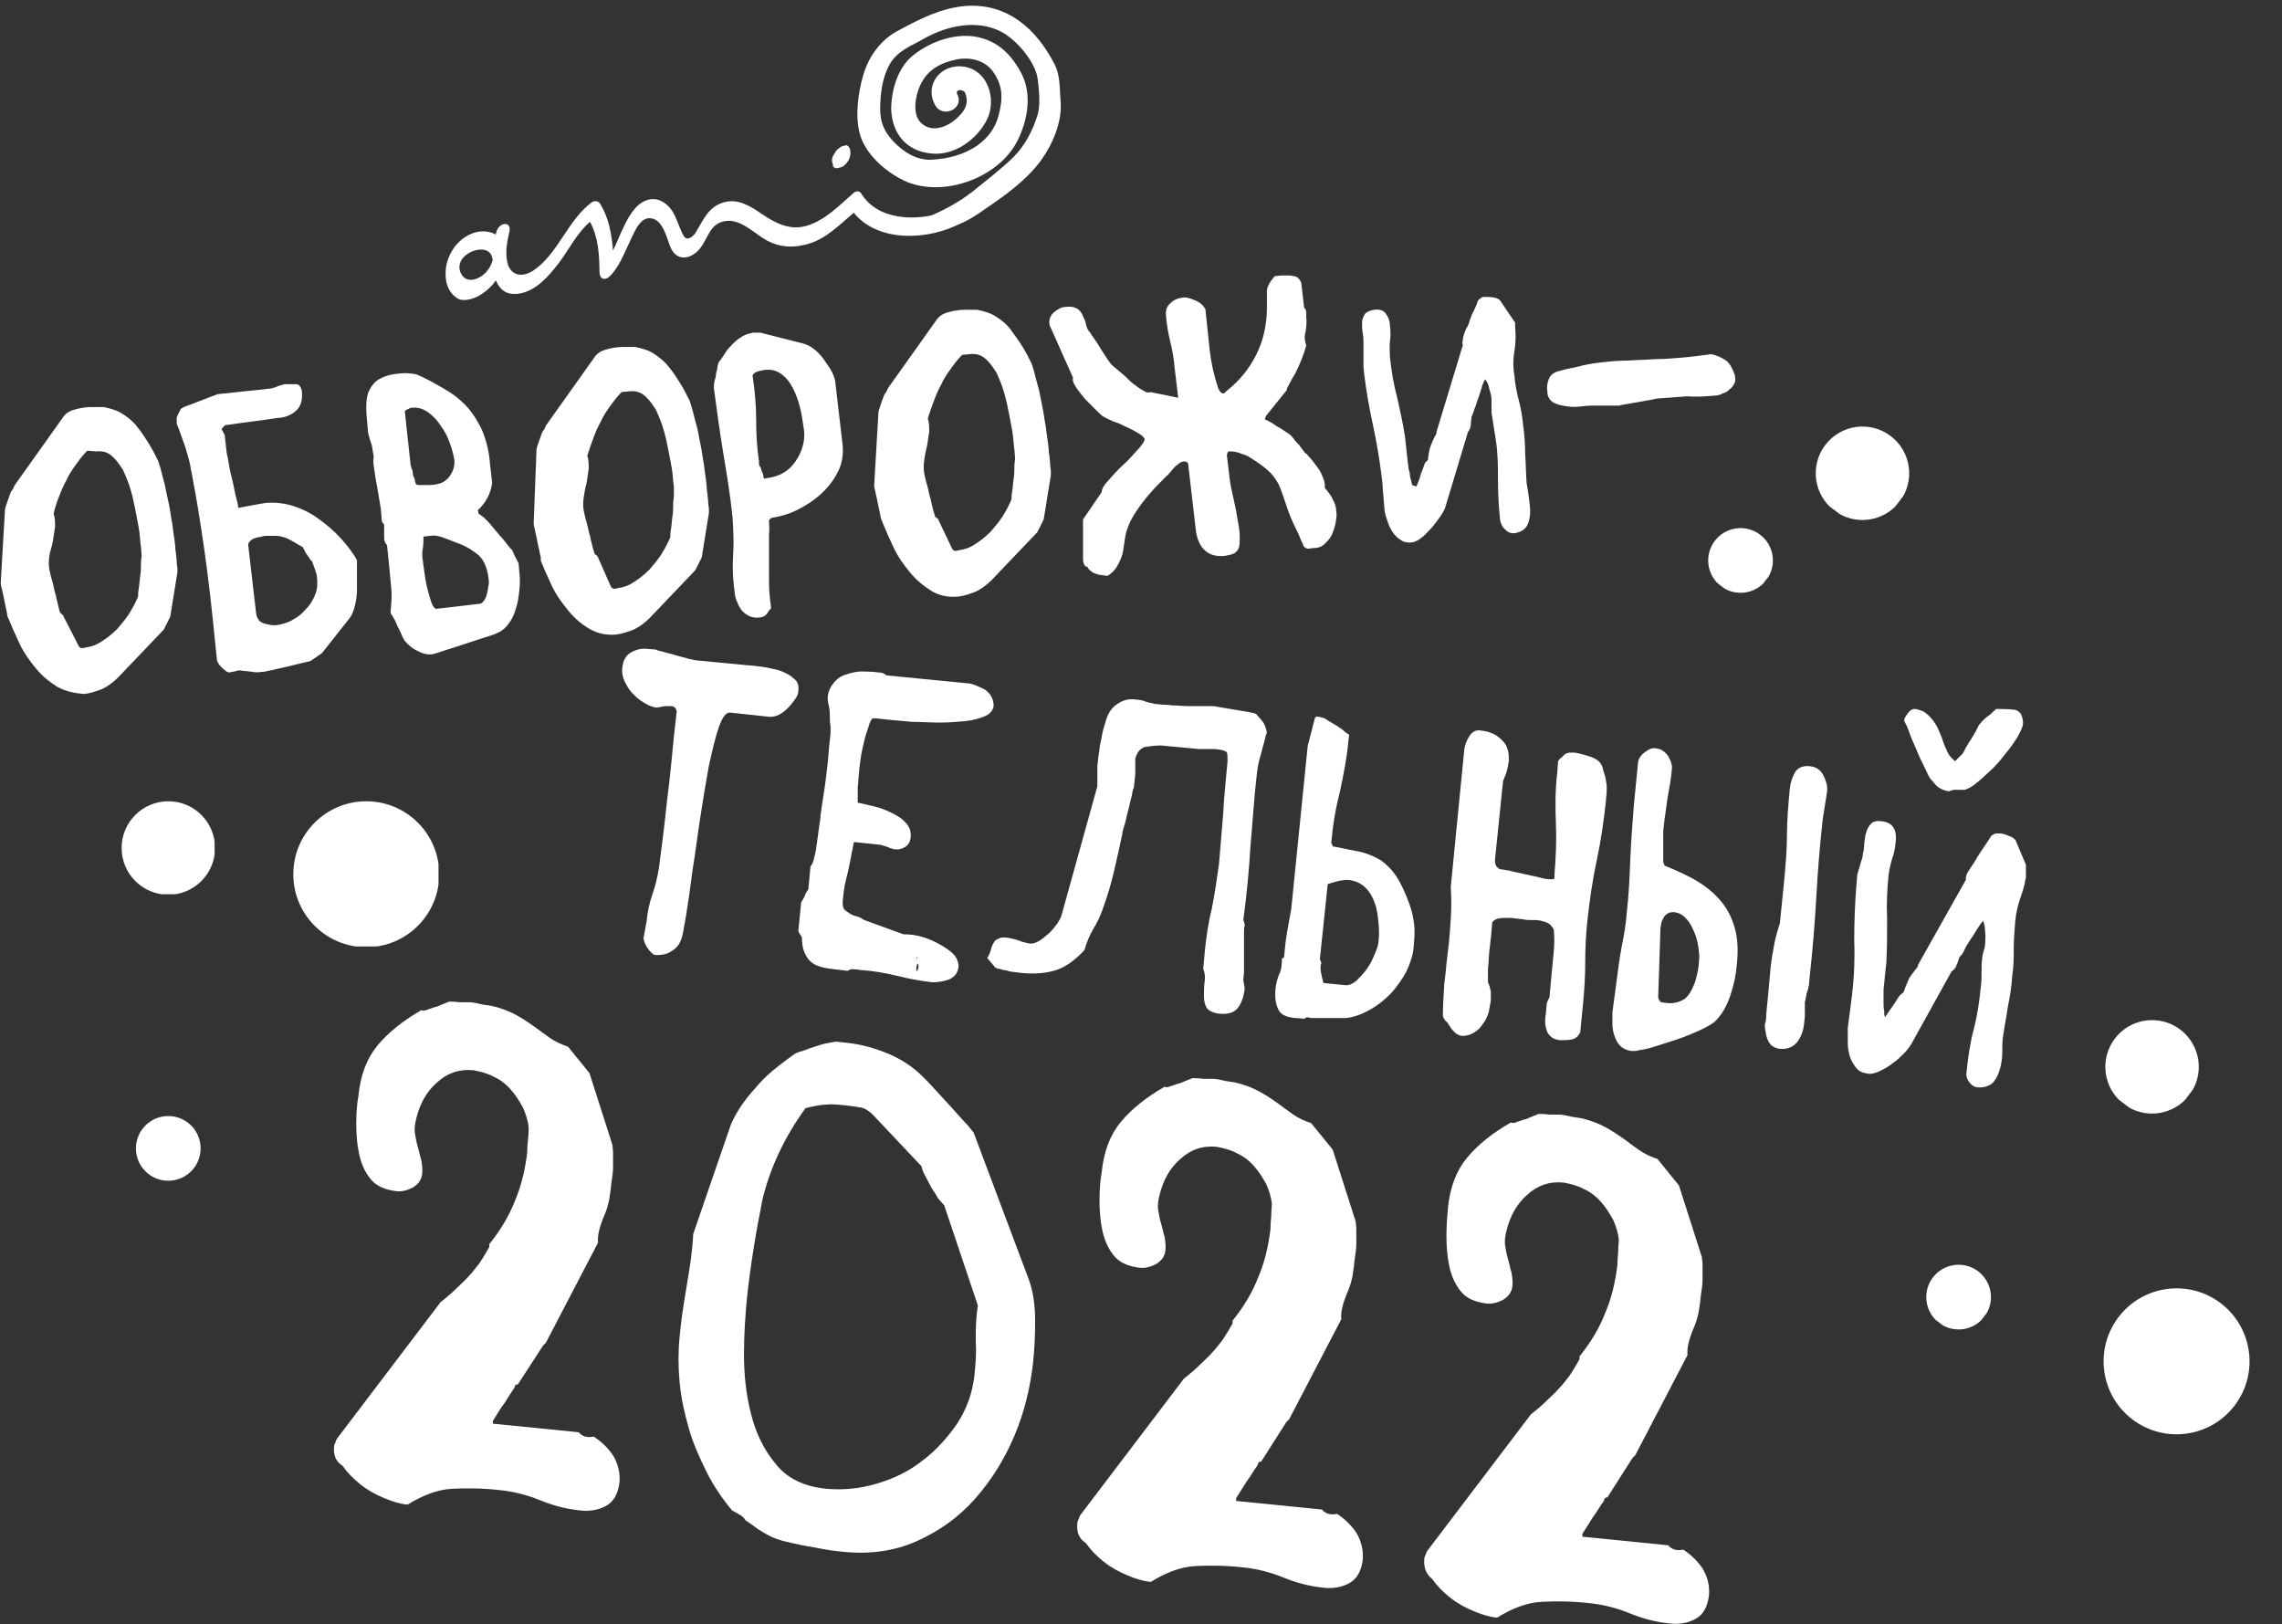
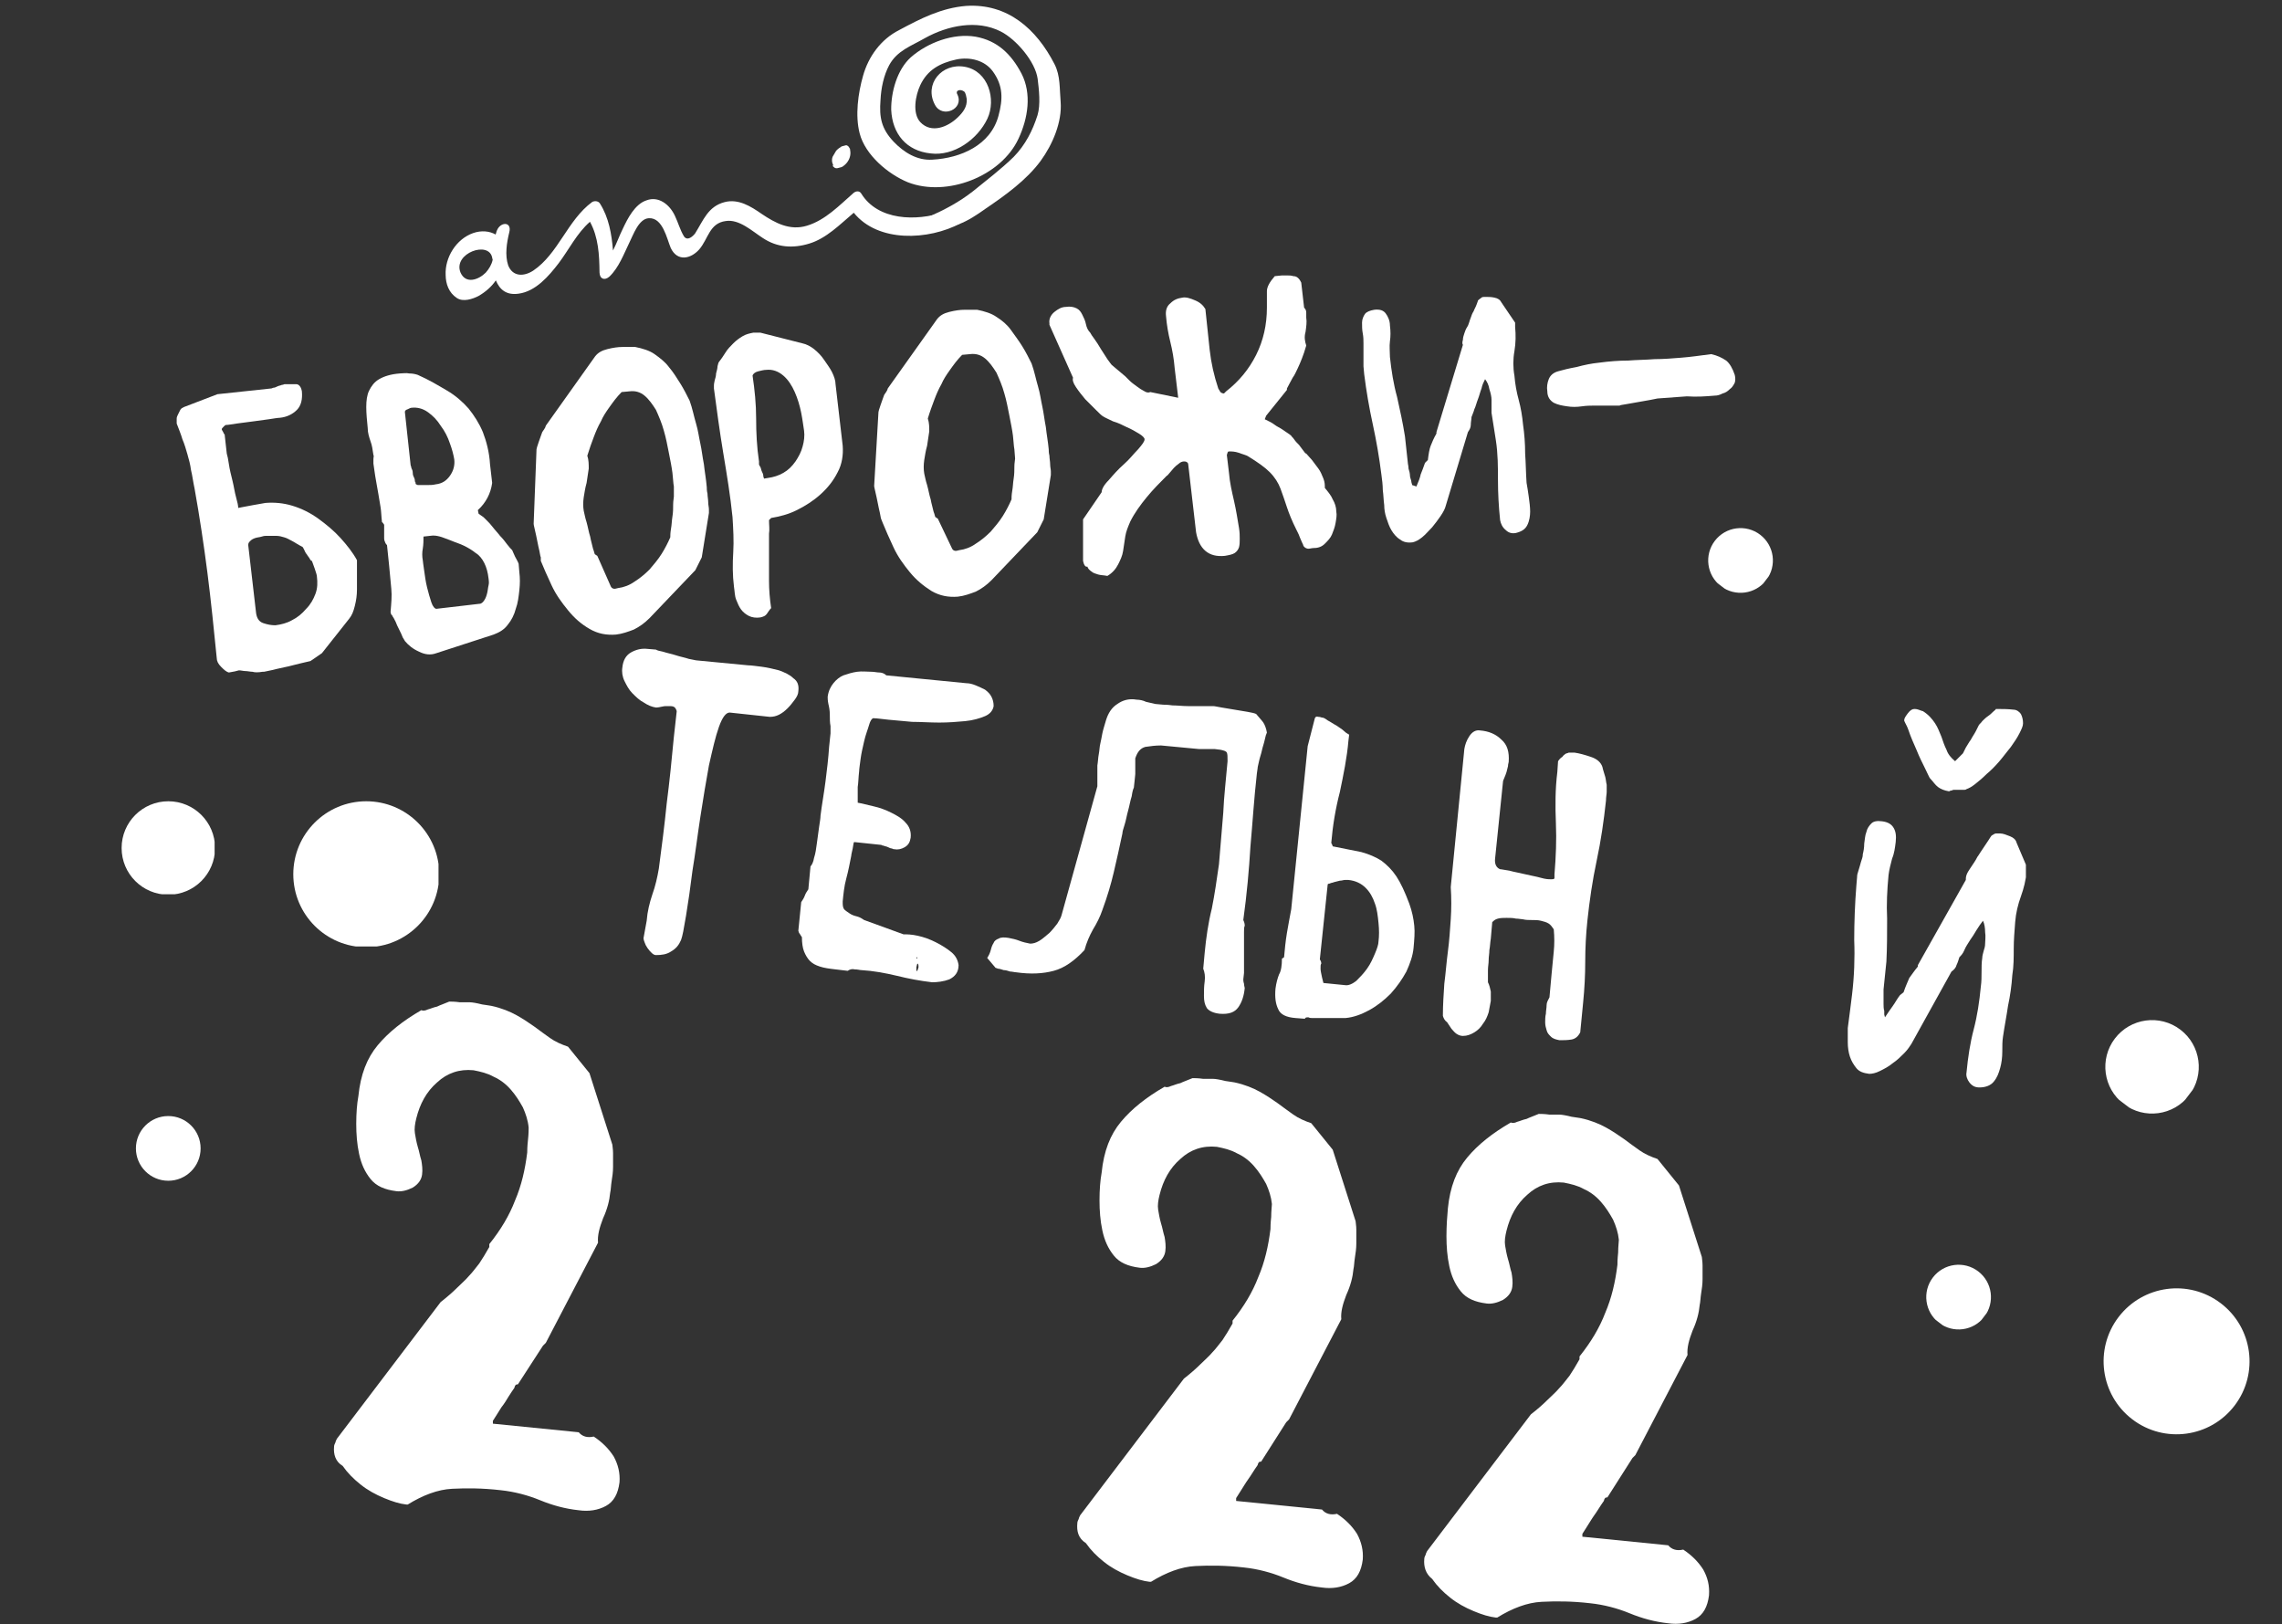
<svg xmlns="http://www.w3.org/2000/svg" width="319" height="227" viewBox="0 0 319 227" fill="none">
  <rect x="0" y="0" width="319" height="227" fill="#333333" stroke="none" />
  <g clip-path="url(#clip0_9:3)">
    <path d="M132.033 29.624C128.045 30.976 122.732 30.814 120.412 27.08C120.214 26.718 119.777 26.625 119.344 26.945C117.325 28.713 115.382 30.771 112.795 31.551C110.402 32.279 108.352 31.161 106.471 29.896C104.956 28.845 103.223 27.747 101.288 28.253C98.966 28.86 98.331 30.782 97.162 32.638C96.851 33.03 96.107 33.741 95.614 33.043C95.071 32.151 94.793 31.087 94.347 30.17C93.627 28.601 92.061 27.356 90.37 28.005C88.751 28.532 87.729 30.555 87.065 31.969C86.59 32.92 86.237 33.943 85.691 35.016C85.496 32.689 85.108 30.414 83.875 28.462C83.677 28.1 83.143 28.033 82.781 28.231C79.315 30.79 78.055 35.461 74.539 37.827C73.214 38.69 71.662 38.682 71.038 37.088C70.562 35.662 70.835 33.937 71.184 32.502C71.604 30.945 69.955 30.963 69.459 32.229C69.387 32.351 69.413 32.448 69.341 32.57C69.367 32.667 69.27 32.692 69.295 32.789C68.441 32.288 67.275 32.179 66.14 32.58C63.771 33.405 62.174 35.993 62.297 38.442C62.31 39.678 62.735 40.911 63.859 41.651C64.739 42.248 66.068 41.797 66.888 41.376C67.876 40.808 68.717 40.071 69.314 39.192C69.862 40.496 70.792 41.286 72.487 41.05C74.885 40.733 76.706 38.604 78.094 36.794C79.553 34.863 80.62 32.62 82.471 31C83.658 33.17 83.781 35.618 83.807 38.092C83.841 39.013 84.523 39.249 85.196 38.659C86.516 37.384 87.176 35.558 87.983 33.9C88.529 32.827 89.282 30.563 90.712 30.5C92.651 30.406 93.216 33.359 93.764 34.663C94.682 36.594 96.545 36.21 97.744 34.864C99.014 33.395 99.16 31.186 101.461 30.895C103.35 30.608 105.139 32.311 106.628 33.266C108.631 34.602 110.84 34.749 113.137 34.045C115.53 33.316 117.402 31.38 119.349 29.735C122.716 33.919 129.771 33.626 134.306 31.201C133.426 30.604 132.694 30.175 132.033 29.624ZM68.821 36.117C68.846 36.213 68.846 36.213 68.871 36.31C68.733 36.967 68.376 37.577 67.896 38.115C66.912 39.096 65.124 39.77 64.379 38.104C63.259 35.4 68.454 33.525 68.821 36.117Z" fill="white" />
    <path d="M116.54 23.337C116.688 23.505 116.906 23.551 117.1 23.501C117.293 23.45 117.39 23.425 117.584 23.374C117.777 23.324 117.945 23.177 118.114 23.029C118.618 22.587 118.95 21.88 118.87 21.178C118.819 20.984 118.866 20.765 118.744 20.694C118.693 20.5 118.424 20.261 118.23 20.311C118.037 20.362 117.843 20.413 117.65 20.463C117.385 20.636 117.12 20.808 116.88 21.078C116.737 21.322 116.523 21.688 116.38 21.932C116.262 22.273 116.267 22.685 116.464 23.047C116.393 23.169 116.418 23.265 116.54 23.337Z" fill="white" />
    <path d="M129.846 31.539C132.96 32.38 135.273 30.948 137.801 29.151C140.522 27.303 143.483 25.185 145.467 22.496C147.141 20.198 148.49 17.055 148.266 14.22C148.101 12.402 148.252 10.606 147.41 8.966C144.883 4.044 140.843 0.449 135.05 0.826C131.609 1.105 128.69 2.591 125.699 4.2C123.142 5.488 121.397 7.908 120.649 10.584C119.948 13.041 119.52 16.15 120.177 18.666C120.961 21.665 124.143 24.348 126.92 25.482C132.327 27.584 139.936 24.665 142.378 19.376C143.706 16.548 144.252 13.098 142.791 10.276C141.355 7.55 139.419 5.679 136.381 5.129C133.247 4.605 129.672 5.952 127.317 8.015C125.395 9.757 124.555 12.871 124.581 15.345C124.738 18.714 126.704 21.095 130.103 21.447C133.309 21.849 136.631 19.534 138.031 16.584C139.288 13.879 138.155 9.937 134.898 9.341C131.642 8.745 129.127 11.779 130.71 14.673C131.725 16.578 134.791 15.26 133.848 13.233C133.478 12.606 134.252 12.404 134.765 12.787C135.009 12.93 135.089 13.632 135.14 13.826C135.224 14.94 134.602 15.723 133.858 16.434C132.537 17.71 130.22 18.729 128.65 17.072C127.496 15.823 127.979 13.319 128.643 11.906C129.64 9.785 131.351 8.821 133.699 8.311C135.562 7.927 137.653 8.414 138.786 9.979C140.238 11.977 140.209 13.845 139.579 16.18C138.483 20.29 134.306 22.105 130.33 22.317C128.198 22.461 126.342 21.293 124.919 19.804C123.202 17.979 122.894 16.405 123.087 13.978C123.166 12.303 123.535 10.553 124.296 9.114C125.415 7.065 127.324 6.462 129.301 5.326C132.46 3.57 136.574 2.702 139.915 4.412C142.061 5.505 144.738 8.63 145.055 11.028C145.24 12.53 145.481 14.637 145.036 16.098C144.355 18.239 143.334 20.263 141.702 21.93C139.974 23.622 137.904 25.196 136.029 26.72C134.056 28.269 132.054 29.309 129.833 30.302C129.425 30.719 129.383 31.35 129.846 31.539Z" fill="white" />
-     <path d="M1.1 86.3C1 86.1 1 85.8 0.9 85.3C0.8 84.9 0.7 84.4 0.6 83.9C0.5 83.4 0.4 82.9 0.3 82.5C0.2 82.1 0.1 81.7 0.1 81.5L0.7 71.2C0.7 71.1 0.8 70.8 1 70.2C1.2 69.6 1.4 69.1 1.5 68.8L1.7 68.5C1.8 68.4 1.8 68.3 1.9 68.2C1.9 68.1 2 68 2 67.9L8.9 58.2C9.3 57.7 9.8 57.4 10.6 57.2C11.4 57 12.1 56.9 12.7 56.9C12.7 56.9 12.8 56.9 13 56.9C13.2 56.9 13.3 56.9 13.5 56.9C13.7 56.9 13.9 56.9 14.1 56.9C14.3 56.9 14.4 56.9 14.5 56.9C15.5 57.1 16.5 57.4 17.2 57.9C18 58.4 18.7 59 19.2 59.7C19.8 60.4 20.3 61.2 20.8 62C21.3 62.8 21.7 63.6 22.1 64.4C22.5 65.5 22.7 66.6 23 67.6C23.2 68.6 23.4 69.5 23.6 70.4C23.8 71.3 23.9 72.3 24.1 73.3C24.2 74.3 24.4 75.3 24.5 76.4C24.5 76.6 24.5 76.9 24.6 77.3C24.6 77.7 24.7 78.1 24.7 78.5C24.7 78.9 24.8 79.2 24.8 79.5C24.8 79.8 24.8 80 24.8 80L23.8 86.2L22.9 88L16.5 94.7C15.8 95.4 15.1 95.9 14.3 96.3C13.5 96.6 12.7 96.9 11.8 97C10.3 96.9 9.1 96.6 8 96C6.9 95.3 5.9 94.5 5 93.4C4.1 92.3 3.3 91.2 2.7 89.9C2.1 88.6 1.6 87.5 1.2 86.5L1.1 86.3ZM11 90.3C11.1 90.5 11.3 90.6 11.5 90.6C11.7 90.6 11.9 90.5 12 90.5C12.8 90.4 13.6 90.1 14.3 89.6C15.1 89.1 15.8 88.5 16.4 87.9C17 87.2 17.6 86.5 18.1 85.7C18.6 84.9 19 84.1 19.3 83.4C19.3 83.2 19.3 82.8 19.4 82.2C19.5 81.7 19.5 81.1 19.6 80.5C19.7 79.9 19.7 79.3 19.7 78.8C19.7 78.3 19.8 77.9 19.8 77.7L19.7 76.4C19.6 75.9 19.6 75.3 19.5 74.5C19.4 73.7 19.2 72.7 19 71.7C18.8 70.7 18.6 69.6 18.3 68.6C18 67.5 17.6 66.6 17.2 65.7C16.7 64.9 16.2 64.2 15.6 63.7C15 63.2 14.3 63 13.5 63.1L12.2 63C11.5 63.7 11 64.4 10.5 65.1C10 65.8 9.6 66.4 9.3 67.1C8.9 67.8 8.6 68.5 8.3 69.3C8 70 7.7 70.9 7.5 71.8C7.7 72.4 7.7 73 7.7 73.6C7.6 74.3 7.5 74.9 7.4 75.6C7.3 76.3 7 77 6.9 77.7C6.8 78.4 6.8 79 6.9 79.6C7 80 7.1 80.6 7.3 81.2C7.5 81.9 7.6 82.6 7.8 83.2C7.9 83.8 8.1 84.4 8.2 84.9C8.3 85.4 8.4 85.7 8.5 85.7L8.8 86L11 90.3Z" fill="white" />
    <path d="M32 94C31.6 93.9 31.3 93.6 30.9 93.2C30.5 92.8 30.3 92.4 30.3 92C29.9 88 29.5 84 29 80.1C28.5 76.2 27.9 72.2 27.2 68.3C27 67.4 26.9 66.5 26.7 65.7C26.6 64.9 26.4 64.2 26.2 63.5C26 62.8 25.8 62.1 25.5 61.4C25.3 60.7 25 60 24.7 59.2V59C24.7 58.9 24.7 58.7 24.7 58.5C24.7 58.3 24.8 58.1 24.9 57.9C25 57.7 25.1 57.5 25.2 57.3C25.3 57.1 25.5 57 25.7 56.9L30.4 55.1L37.9 54.3C37.9 54.3 38 54.3 38.2 54.2C38.4 54.2 38.6 54.1 38.8 54C39 53.9 39.2 53.9 39.4 53.8C39.6 53.8 39.7 53.7 39.8 53.7C40.4 53.7 40.9 53.7 41.4 53.7C41.8 53.7 42.1 54.1 42.2 54.7C42.3 55.8 42.1 56.7 41.5 57.3C40.9 57.9 40.1 58.3 39.1 58.4C38.8 58.4 38.3 58.5 37.6 58.6C36.9 58.7 36.1 58.8 35.4 58.9C34.6 59 33.9 59.1 33.1 59.2C32.4 59.3 31.9 59.4 31.6 59.4C31.5 59.4 31.4 59.5 31.3 59.6C31.1 59.8 31 59.9 31 60C31 60.1 31.1 60.2 31.2 60.4C31.3 60.6 31.3 60.7 31.4 60.7L31.7 63.4C31.8 63.7 31.9 64.2 32 64.9C32.1 65.6 32.3 66.4 32.5 67.2C32.7 68 32.8 68.8 33 69.5C33.2 70.2 33.3 70.7 33.3 71L33.8 70.9C34.4 70.8 34.9 70.7 35.4 70.6C35.9 70.5 36.5 70.4 37.1 70.3C38.3 70.2 39.6 70.3 40.9 70.7C42.2 71.1 43.4 71.7 44.5 72.5C45.6 73.3 46.7 74.2 47.6 75.2C48.5 76.2 49.3 77.2 49.9 78.3C49.9 78.8 49.9 79.4 49.9 80.1C49.9 80.8 49.9 81.6 49.9 82.4C49.9 83.2 49.8 83.9 49.6 84.7C49.4 85.5 49.2 86 48.8 86.5L45 91.3L43.4 92.4C42.5 92.6 41.7 92.8 40.9 93C40.2 93.2 39.5 93.3 38.7 93.5C38 93.7 37.3 93.8 36.9 93.9H36.7C36.1 94 35.6 94 35.3 93.9C35 93.9 34.6 93.8 34.3 93.8C34 93.8 33.7 93.7 33.4 93.7C33.1 93.8 32.6 93.9 32 94ZM37.2 74.9C37.1 74.9 36.9 74.9 36.6 75C36.3 75.1 36 75.1 35.7 75.2C35.4 75.3 35.2 75.4 35 75.6C34.8 75.8 34.7 75.9 34.7 76.2L35.8 85.7C35.9 86.4 36.2 86.9 36.8 87.1C37.4 87.3 37.9 87.4 38.5 87.4C39.3 87.3 40.1 87.1 40.8 86.7C41.6 86.3 42.2 85.8 42.8 85.1C43.4 84.5 43.8 83.8 44.1 83C44.4 82.2 44.4 81.4 44.3 80.6C44.3 80.4 44.2 80.1 44 79.5C43.8 79 43.7 78.6 43.6 78.4C43.5 78.4 43.4 78.3 43.3 78.1C43.2 77.9 43 77.7 42.9 77.5C42.7 77.3 42.6 77 42.5 76.8C42.4 76.6 42.3 76.4 42.2 76.4C41.6 76.1 41.2 75.8 40.8 75.6C40.4 75.4 40.1 75.2 39.7 75.1C39.4 75 39 74.9 38.6 74.9C38.2 74.9 37.7 74.9 37.2 74.9Z" fill="white" />
    <path d="M54.6 85.5C54.7 84.3 54.8 83.3 54.7 82.3C54.6 81.3 54.5 80.3 54.4 79.1L54.1 76.2C54 76.1 53.9 76 53.8 75.7C53.7 75.5 53.7 75.3 53.7 75.2C53.7 75.2 53.7 75 53.7 74.9C53.7 74.7 53.7 74.5 53.7 74.3C53.7 74.1 53.7 73.9 53.7 73.7C53.7 73.5 53.7 73.4 53.7 73.4C53.7 73.4 53.7 73.3 53.6 73.2C53.5 73.1 53.5 73 53.4 73C53.3 72.2 53.3 71.5 53.2 70.9C53.1 70.3 53 69.7 52.9 69.1C52.8 68.5 52.7 67.9 52.6 67.4C52.5 66.9 52.4 66.2 52.3 65.5L52.2 64.8C52.2 64.7 52.2 64.5 52.2 64.2C52.2 63.9 52.3 63.7 52.2 63.6C52.1 62.9 52 62.2 51.8 61.7C51.6 61.1 51.4 60.5 51.4 59.8C51.3 58.8 51.2 57.8 51.2 56.9C51.2 56 51.3 55.2 51.6 54.6C51.9 54 52.3 53.4 53 53C53.7 52.6 54.6 52.3 55.9 52.2C56.3 52.2 56.8 52.1 57.2 52.2C57.7 52.2 58.1 52.3 58.4 52.4C60 53.1 61.3 53.9 62.5 54.6C63.7 55.3 64.7 56.2 65.5 57.1C66.3 58.1 67 59.2 67.5 60.4C68 61.7 68.4 63.2 68.5 64.9L68.8 67.5C68.6 69 67.9 70.3 66.8 71.3L66.9 71.8C67 71.9 67.2 72 67.6 72.3C67.9 72.6 68.1 72.8 68.2 72.9C68.3 73 68.6 73.3 68.9 73.7C69.2 74.1 69.6 74.5 69.9 74.9C70.3 75.3 70.6 75.7 70.9 76.1C71.2 76.5 71.4 76.7 71.6 76.9C71.7 77.1 71.8 77.4 72 77.8C72.2 78.2 72.4 78.5 72.5 78.8L72.6 80C72.7 80.8 72.7 81.6 72.6 82.5C72.5 83.4 72.4 84.3 72.1 85.1C71.9 85.9 71.5 86.7 71 87.3C70.5 88 69.8 88.4 69 88.7L61 91.3C60.2 91.6 59.4 91.5 58.6 91.1C57.7 90.7 57.1 90.2 56.6 89.6C56.6 89.6 56.5 89.4 56.3 89.1C56.2 88.8 56 88.4 55.8 88C55.6 87.6 55.4 87.2 55.3 86.9C55.1 86.5 55 86.3 54.9 86.2C54.9 86.1 54.8 86 54.7 85.9C54.6 85.7 54.6 85.6 54.6 85.5ZM58.4 67.8C58.9 67.8 59.3 67.8 59.7 67.8C60.1 67.8 60.5 67.8 60.9 67.7C61.8 67.6 62.4 67.2 62.9 66.5C63.4 65.8 63.6 65 63.5 64.2C63.4 63.6 63.2 62.8 62.9 62C62.6 61.1 62.2 60.3 61.6 59.5C61.1 58.7 60.5 58.1 59.8 57.6C59.1 57.1 58.3 56.9 57.5 57C57.4 57 57.2 57.1 57 57.2C56.7 57.3 56.6 57.4 56.6 57.6L57.4 65C57.4 65.1 57.5 65.2 57.5 65.4C57.6 65.6 57.7 65.8 57.7 66.1C57.7 66.4 57.8 66.6 57.9 66.8C58 67 58 67.2 58 67.3C58.1 67.4 58.1 67.5 58.1 67.6C58.1 67.7 58.2 67.7 58.4 67.8ZM59.1 78.3C59.1 78.5 59.2 79 59.3 79.8C59.4 80.5 59.5 81.3 59.7 82.1C59.9 82.9 60.1 83.6 60.3 84.2C60.5 84.8 60.8 85.1 61 85.1L67 84.4C67.3 84.4 67.5 84.2 67.7 83.9C67.9 83.6 68 83.3 68.1 82.9C68.2 82.5 68.2 82.2 68.3 81.8C68.4 81.4 68.3 81.1 68.3 80.9C68.2 80 68 79.3 67.7 78.7C67.4 78.1 67 77.6 66.5 77.3C66 76.9 65.5 76.6 64.9 76.3C64.3 76 63.6 75.8 62.9 75.5C62.3 75.3 61.9 75.1 61.5 75C61.1 74.9 60.7 74.8 60.1 74.9L59.2 75C59.2 75.5 59.2 76.1 59.1 76.7C59 77.2 59 77.8 59.1 78.3Z" fill="white" />
    <path d="M75.6 77.9C75.5 77.7 75.5 77.4 75.4 77C75.3 76.6 75.2 76.1 75.1 75.6C75 75.1 74.9 74.6 74.8 74.2C74.7 73.7 74.6 73.4 74.6 73.2L75 62.8C75 62.7 75.1 62.4 75.3 61.8C75.5 61.2 75.7 60.7 75.8 60.4L76 60.1C76.1 60 76.1 59.9 76.2 59.8C76.2 59.7 76.3 59.6 76.3 59.5L83.2 49.8C83.6 49.3 84.1 49 84.9 48.8C85.7 48.6 86.4 48.5 87 48.5C87 48.5 87.1 48.5 87.3 48.5C87.5 48.5 87.6 48.5 87.8 48.5C88 48.5 88.2 48.5 88.4 48.5C88.6 48.5 88.7 48.5 88.8 48.5C89.8 48.7 90.8 49 91.5 49.5C92.2 50 93 50.6 93.5 51.3C94.1 52 94.6 52.8 95.1 53.6C95.6 54.4 96 55.2 96.4 56C96.8 57.1 97 58.2 97.3 59.2C97.6 60.2 97.7 61.1 97.9 62C98.1 62.9 98.2 63.9 98.4 64.9C98.5 65.9 98.7 66.9 98.8 68.1C98.8 68.3 98.8 68.6 98.9 69C98.9 69.4 99 69.8 99 70.2C99 70.6 99.1 70.9 99.1 71.2C99.1 71.5 99.1 71.7 99.1 71.7L98.1 77.9L97.2 79.7L90.8 86.4C90.1 87.1 89.4 87.6 88.6 88C87.8 88.3 87 88.6 86.1 88.7C84.8 88.8 83.6 88.6 82.4 87.9C81.2 87.2 80.3 86.4 79.4 85.3C78.5 84.2 77.7 83.1 77.1 81.8C76.5 80.5 76 79.4 75.6 78.4V77.9ZM85.4 82C85.5 82.2 85.7 82.3 85.9 82.3C86.1 82.3 86.3 82.2 86.4 82.2C87.2 82.1 88 81.8 88.7 81.3C89.5 80.8 90.2 80.2 90.8 79.6C91.4 78.9 92 78.2 92.5 77.4C93 76.6 93.4 75.8 93.7 75.1C93.7 74.9 93.7 74.5 93.8 73.9C93.9 73.4 93.9 72.8 94 72.2C94.1 71.6 94.1 71 94.1 70.5C94.1 70 94.2 69.6 94.2 69.4V68C94.1 67.5 94.1 66.9 94 66.1C93.9 65.3 93.7 64.3 93.5 63.3C93.3 62.3 93.1 61.2 92.8 60.2C92.5 59.1 92.1 58.2 91.7 57.3C91.2 56.5 90.7 55.8 90.1 55.3C89.5 54.8 88.8 54.6 88 54.7L86.9 54.8C86.2 55.5 85.7 56.2 85.2 56.9C84.7 57.6 84.3 58.2 84 58.9C83.6 59.6 83.3 60.3 83 61.1C82.7 61.9 82.4 62.7 82.1 63.7C82.3 64.3 82.3 64.9 82.3 65.5C82.2 66.2 82.1 66.8 82 67.5C81.8 68.2 81.7 68.9 81.6 69.5C81.5 70.2 81.5 70.8 81.6 71.4C81.7 71.8 81.8 72.4 82 73C82.2 73.7 82.3 74.4 82.5 75C82.6 75.6 82.8 76.2 82.9 76.7C83.1 77.2 83.1 77.5 83.2 77.5L83.5 77.7L85.4 82Z" fill="white" />
    <path d="M102.6 82C102.4 80.4 102.4 78.8 102.5 77.2C102.6 75.6 102.5 73.9 102.4 72.3C102.1 69.3 101.6 66.3 101.1 63.3C100.6 60.3 100.2 57.3 99.8 54.3V53.9C99.8 53.8 99.8 53.6 99.9 53.2C100 52.9 100.1 52.5 100.1 52.2C100.2 51.8 100.3 51.5 100.3 51.2C100.4 50.9 100.4 50.7 100.5 50.6C100.8 50.2 101.1 49.8 101.4 49.3C101.7 48.8 102.1 48.4 102.5 48C102.9 47.6 103.3 47.3 103.8 47C104.3 46.7 104.8 46.6 105.3 46.5C105.4 46.5 105.5 46.5 105.8 46.5C106 46.5 106.2 46.5 106.3 46.5L112.2 48C112.7 48.1 113.3 48.4 113.8 48.8C114.3 49.2 114.8 49.7 115.2 50.3C115.6 50.9 116 51.4 116.3 52C116.6 52.6 116.8 53.2 116.8 53.7L117.8 62.3C117.9 63.6 117.7 64.9 117.1 66C116.5 67.2 115.7 68.2 114.7 69.1C113.7 70 112.6 70.7 111.4 71.3C110.2 71.9 109 72.2 107.8 72.4L107.5 72.7C107.5 73.4 107.6 74 107.5 74.6C107.5 75.1 107.5 75.7 107.5 76.2C107.5 76.8 107.5 77.2 107.5 77.5C107.5 78.8 107.5 80 107.5 81.2C107.5 82.4 107.6 83.7 107.8 85C107.6 85.2 107.4 85.5 107.2 85.8C107 86.1 106.7 86.2 106.3 86.3C105.7 86.4 105.1 86.3 104.7 86.1C104.3 85.9 103.9 85.6 103.6 85.2C103.3 84.8 103.1 84.3 102.9 83.8C102.7 83.3 102.7 82.6 102.6 82ZM106.1 64.9C106.1 65 106.2 65.1 106.3 65.3C106.4 65.5 106.4 65.7 106.5 65.9C106.6 66.1 106.7 66.3 106.7 66.5C106.7 66.7 106.8 66.8 106.8 66.9L107.4 66.8C108.1 66.7 108.8 66.5 109.5 66.1C110.2 65.7 110.7 65.2 111.2 64.5C111.6 63.9 112 63.2 112.2 62.4C112.4 61.7 112.5 60.9 112.4 60.2C112.3 59.6 112.2 58.7 112 57.7C111.8 56.7 111.5 55.7 111.1 54.8C110.7 53.9 110.2 53.1 109.5 52.5C108.8 51.9 108 51.6 107.1 51.7C106.8 51.7 106.4 51.8 106 51.9C105.6 52 105.3 52.2 105.2 52.5C105.5 54.5 105.7 56.5 105.7 58.5C105.7 60.5 105.8 62.5 106.1 64.5V64.9Z" fill="white" />
    <path d="M123.2 72.6C123.1 72.4 123.1 72.1 123 71.7C122.9 71.3 122.8 70.8 122.7 70.3C122.6 69.8 122.5 69.3 122.4 68.9C122.3 68.4 122.2 68.1 122.2 67.9L122.8 57.6C122.8 57.5 122.9 57.2 123.1 56.6C123.3 56 123.5 55.5 123.6 55.2L123.8 54.9C123.9 54.8 123.9 54.7 124 54.6C124 54.5 124.1 54.4 124.1 54.3L131 44.6C131.4 44.1 131.9 43.8 132.7 43.6C133.5 43.4 134.2 43.3 134.8 43.3C134.8 43.3 134.9 43.3 135.1 43.3C135.3 43.3 135.4 43.3 135.6 43.3C135.8 43.3 136 43.3 136.2 43.3C136.4 43.3 136.5 43.3 136.6 43.3C137.6 43.5 138.6 43.8 139.3 44.3C140.1 44.8 140.8 45.4 141.3 46.1C141.8 46.8 142.4 47.6 142.9 48.4C143.4 49.2 143.8 50 144.2 50.8C144.6 51.9 144.8 53 145.1 54C145.4 55 145.5 55.9 145.7 56.8C145.9 57.7 146 58.7 146.2 59.7C146.3 60.7 146.5 61.7 146.6 62.8C146.6 63 146.6 63.3 146.7 63.7C146.7 64.1 146.8 64.5 146.8 64.9C146.8 65.3 146.9 65.6 146.9 65.9C146.9 66.2 146.9 66.4 146.9 66.4L145.9 72.6L145 74.4L138.6 81.1C137.9 81.8 137.2 82.3 136.4 82.7C135.6 83 134.8 83.3 133.9 83.4C132.6 83.5 131.4 83.3 130.2 82.6C129.1 81.9 128.1 81.1 127.2 80C126.3 78.9 125.5 77.8 124.9 76.5C124.3 75.2 123.8 74.1 123.4 73.1L123.2 72.6ZM133.1 76.7C133.2 76.9 133.4 77 133.6 77C133.8 77 134 76.9 134.1 76.9C134.9 76.8 135.7 76.5 136.4 76C137.2 75.5 137.9 74.9 138.5 74.3C139.1 73.6 139.7 72.9 140.2 72.1C140.7 71.3 141.1 70.5 141.4 69.8C141.4 69.6 141.4 69.2 141.5 68.6C141.6 68.1 141.6 67.5 141.7 66.9C141.8 66.3 141.8 65.7 141.8 65.2C141.8 64.7 141.9 64.3 141.9 64.1L141.8 62.8C141.7 62.3 141.7 61.7 141.6 60.9C141.5 60.1 141.3 59.1 141.1 58.1C140.9 57.1 140.7 56 140.4 55C140.1 53.9 139.7 53 139.3 52.1C138.8 51.3 138.3 50.6 137.7 50.1C137.1 49.6 136.4 49.4 135.6 49.5L134.5 49.6C133.8 50.3 133.3 51 132.8 51.7C132.3 52.4 131.9 53 131.6 53.7C131.2 54.4 130.9 55.1 130.6 55.9C130.3 56.7 130 57.5 129.7 58.5C129.9 59.1 129.9 59.7 129.9 60.3C129.8 61 129.7 61.6 129.6 62.3C129.4 63 129.3 63.7 129.2 64.3C129.1 65 129.1 65.6 129.2 66.2C129.3 66.6 129.4 67.2 129.6 67.8C129.8 68.5 129.9 69.2 130.1 69.8C130.2 70.4 130.4 71 130.5 71.5C130.7 72 130.7 72.3 130.8 72.3L131.1 72.5L133.1 76.7Z" fill="white" />
    <path d="M151.4 78.4C151.4 78.2 151.4 77.9 151.4 77.3C151.4 76.8 151.4 76.2 151.4 75.6C151.4 75 151.4 74.5 151.4 74C151.4 73.5 151.4 73.1 151.4 72.9V72.6L154 68.8C154 68.4 154.3 67.8 155 67.1C155.6 66.4 156.3 65.6 157.1 64.9C157.9 64.2 158.5 63.4 159.1 62.8C159.7 62.1 160 61.7 160 61.4C160 61.2 159.7 60.9 159.2 60.6C158.7 60.3 158.2 60 157.5 59.7C156.9 59.4 156.3 59.1 155.6 58.9C155 58.6 154.5 58.4 154.2 58.2C154 58.1 153.7 57.8 153.2 57.3C152.7 56.8 152.2 56.3 151.7 55.8C151.2 55.2 150.8 54.7 150.4 54.1C150 53.5 149.9 53.1 150 52.8L146.7 45.4V45.2C146.6 44.6 146.9 44 147.4 43.6C147.9 43.2 148.4 42.9 149 42.9C149.6 42.8 150.1 42.9 150.5 43.1C150.9 43.3 151.1 43.6 151.3 44C151.5 44.4 151.7 44.8 151.8 45.3C151.9 45.8 152.1 46.2 152.4 46.5C152.5 46.7 152.7 47 153 47.4C153.3 47.8 153.6 48.3 153.9 48.8C154.2 49.3 154.5 49.7 154.8 50.2C155.1 50.6 155.3 50.9 155.4 51L157.3 52.6C157.4 52.7 157.6 52.9 157.9 53.2C158.2 53.5 158.5 53.7 158.9 54C159.3 54.3 159.6 54.5 160 54.7C160.3 54.9 160.6 54.9 160.8 54.8L164.7 55.6L164.2 51.4C164.1 50.2 163.9 49 163.6 47.8C163.3 46.6 163.1 45.4 163 44.2C162.9 43.4 163.1 42.8 163.6 42.4C164.1 41.9 164.6 41.7 165.3 41.6C165.8 41.5 166.4 41.7 167.1 42C167.8 42.3 168.2 42.7 168.5 43.2C168.7 45.2 168.9 47.1 169.1 48.9C169.3 50.7 169.7 52.5 170.3 54.3C170.4 54.5 170.5 54.6 170.6 54.8C170.7 54.9 170.9 55 171.1 55L171.4 54.7C173.2 53.3 174.6 51.6 175.6 49.6C176.6 47.6 177.1 45.4 177.1 43C177.1 42.1 177.1 41.3 177.1 40.7C177.1 40.1 177.5 39.4 178.2 38.6L179.2 38.5C179.3 38.5 179.6 38.5 179.9 38.5C180.2 38.5 180.5 38.5 180.8 38.6C181.1 38.6 181.3 38.7 181.5 38.9C181.7 39.1 181.8 39.3 181.9 39.5L182.3 43C182.5 43.2 182.6 43.4 182.6 43.7C182.6 44 182.6 44.2 182.6 44.4C182.7 45 182.6 45.7 182.5 46.4C182.3 47.1 182.4 47.7 182.6 48.3C182.4 49 182.2 49.6 182 50.1C181.8 50.6 181.6 51.1 181.4 51.5C181.2 51.9 181 52.4 180.7 52.8C180.5 53.2 180.2 53.7 179.9 54.3V54.5L177 58.1L176.8 58.6C177 58.7 177.2 58.8 177.6 59C178 59.2 178.3 59.5 178.7 59.7C179.1 59.9 179.5 60.2 179.8 60.4C180.1 60.6 180.4 60.8 180.5 60.9C180.5 61 180.7 61.1 180.9 61.4C181.1 61.7 181.3 61.9 181.6 62.2C181.8 62.5 182 62.7 182.2 63C182.4 63.3 182.5 63.4 182.6 63.4C182.8 63.6 183.1 64 183.4 64.3C183.7 64.7 184 65.1 184.3 65.5C184.6 65.9 184.8 66.4 185 66.9C185.2 67.4 185.2 67.8 185.2 68.2C185.7 68.8 186.1 69.3 186.3 69.8C186.6 70.3 186.8 70.9 186.8 71.5C186.9 72 186.8 72.5 186.7 73.1C186.6 73.7 186.4 74.2 186.2 74.7C186 75.2 185.6 75.6 185.2 76C184.8 76.4 184.3 76.6 183.7 76.6C183.4 76.6 183.1 76.7 182.9 76.7C182.7 76.7 182.4 76.6 182.2 76.3C182.2 76.2 182.1 76 182 75.8C181.9 75.6 181.8 75.3 181.7 75.1C181.6 74.8 181.5 74.6 181.4 74.4C181.3 74.2 181.2 74 181.2 74C180.6 72.8 180.2 71.8 179.9 70.9C179.6 70 179.3 69.1 179 68.3C178.7 67.5 178.2 66.7 177.5 66C176.8 65.3 175.8 64.6 174.5 63.8C174.2 63.6 173.7 63.5 173.2 63.3C172.6 63.1 172.2 63.1 171.8 63.1C171.6 63.1 171.6 63.3 171.5 63.6L171.8 66.1C171.9 67.4 172.2 68.7 172.5 70C172.8 71.3 173 72.6 173.2 73.8C173.3 74.4 173.3 74.9 173.3 75.3C173.3 75.8 173.3 76.1 173.2 76.5C173.1 76.8 172.9 77.1 172.6 77.3C172.3 77.5 171.8 77.6 171.2 77.7C170.1 77.8 169.2 77.6 168.5 77C167.8 76.4 167.4 75.5 167.2 74.4L166.1 64.9C166.1 64.8 166 64.6 165.9 64.6C165.8 64.5 165.6 64.5 165.5 64.5C165.3 64.5 165 64.6 164.8 64.8C164.5 65 164.3 65.2 164.1 65.4C163.9 65.6 163.7 65.9 163.5 66.1C163.3 66.3 163.2 66.5 163.1 66.5C162.2 67.4 161.2 68.4 160.3 69.5C159.4 70.6 158.6 71.7 158 72.9C157.7 73.6 157.4 74.3 157.3 75C157.2 75.7 157.1 76.4 157 77C156.9 77.7 156.6 78.3 156.3 78.9C156 79.5 155.5 80.1 154.8 80.5C154.3 80.4 153.8 80.4 153.5 80.3C153.2 80.2 152.8 80.1 152.6 79.9C152.3 79.7 152.1 79.5 152 79.2C151.7 79.3 151.5 78.9 151.4 78.4Z" fill="white" />
    <path d="M209.7 72.7C209.5 70.8 209.4 68.9 209.4 67.1C209.4 65.3 209.4 63.4 209.1 61.5C209 60.9 208.9 60.2 208.8 59.6C208.7 59 208.6 58.4 208.5 57.7C208.5 57.4 208.5 57.1 208.5 56.8C208.5 56.5 208.5 56.2 208.5 55.9C208.5 55.5 208.4 55 208.2 54.4C208.1 53.8 207.9 53.4 207.6 53C207.4 53.4 207.2 53.8 207.1 54.3C206.9 54.8 206.8 55.3 206.6 55.8C206.4 56.3 206.3 56.8 206.1 57.2C206 57.6 205.8 58 205.7 58.3C205.7 58.6 205.6 59 205.6 59.4C205.6 59.8 205.4 60.1 205.2 60.4L202.1 70.7C202 71.1 201.8 71.5 201.4 72.1C201 72.7 200.6 73.2 200.2 73.7C199.7 74.2 199.3 74.7 198.8 75.1C198.3 75.5 197.9 75.7 197.5 75.8C196.8 75.9 196.2 75.8 195.7 75.4C195.2 75.1 194.8 74.6 194.5 74.1C194.2 73.6 194 73 193.8 72.4C193.6 71.8 193.5 71.2 193.5 70.6C193.4 69.9 193.4 69.2 193.3 68.5C193.3 67.8 193.2 67 193.1 66.3C192.8 63.9 192.4 61.6 191.9 59.3C191.4 57 191 54.7 190.7 52.3L190.6 51.2C190.6 51.1 190.6 50.9 190.6 50.6C190.6 50.3 190.6 50 190.6 49.6C190.6 49.2 190.6 48.9 190.6 48.6C190.6 48.3 190.6 48.1 190.6 48C190.6 47.6 190.6 47.1 190.5 46.6C190.4 46.1 190.4 45.6 190.4 45.1C190.4 44.6 190.6 44.2 190.8 43.9C191 43.6 191.5 43.4 192.1 43.3C192.9 43.2 193.4 43.4 193.7 43.8C194 44.2 194.3 44.8 194.3 45.5C194.4 46.3 194.4 47 194.3 47.7C194.2 48.4 194.3 49.2 194.3 49.9C194.5 51.8 194.8 53.7 195.3 55.5C195.7 57.3 196.1 59.1 196.4 61L196.8 64.7C196.8 64.9 196.9 65.1 196.9 65.5C197 65.8 197.1 66.2 197.1 66.5C197.1 66.8 197.3 67.1 197.3 67.4C197.4 67.7 197.4 67.8 197.4 67.8L198 68C198.3 67.3 198.5 66.8 198.6 66.3C198.8 65.8 199 65.3 199.2 64.7L199.6 64.3C199.7 63.5 199.8 62.8 200 62.3C200.2 61.8 200.4 61.3 200.8 60.6V60.4L204.5 48.2C204.4 48.1 204.4 47.8 204.5 47.5C204.5 47.2 204.6 46.9 204.7 46.6C204.8 46.3 204.9 46 205.1 45.7C205.3 45.4 205.3 45.2 205.4 45C205.4 44.9 205.5 44.7 205.6 44.4C205.7 44.1 205.8 43.8 206 43.5C206.1 43.2 206.3 42.9 206.4 42.6C206.5 42.3 206.6 42.1 206.6 42C206.8 41.8 207 41.7 207.1 41.6C207.2 41.5 207.4 41.5 207.6 41.5C208 41.5 208.5 41.5 208.9 41.6C209.4 41.7 209.7 41.9 209.9 42.3L211.8 45.1V45.4C211.8 45.5 211.8 45.5 211.8 45.6C211.8 45.7 211.8 45.7 211.8 45.7C211.9 46.8 211.9 47.9 211.7 49.1C211.5 50.2 211.5 51.4 211.7 52.5C211.8 53.7 212 54.8 212.3 55.9C212.6 57 212.8 58.2 212.9 59.3C213.1 60.7 213.2 62 213.2 63.4C213.3 64.8 213.3 66.1 213.4 67.5C213.5 68 213.6 68.7 213.7 69.4C213.8 70.1 213.9 70.9 213.9 71.5C213.9 72.1 213.8 72.8 213.5 73.4C213.2 74 212.7 74.3 211.9 74.5C211.4 74.6 210.9 74.5 210.5 74.1C210 73.7 209.8 73.2 209.7 72.7Z" fill="white" />
    <path d="M231.7 55.7C231.6 55.7 231.3 55.8 230.7 55.9C230.2 56 229.6 56.1 229 56.2C228.4 56.3 227.9 56.4 227.3 56.5C226.8 56.6 226.5 56.6 226.4 56.7C226.3 56.7 226.1 56.7 225.7 56.7C225.3 56.7 224.9 56.7 224.5 56.7C224.1 56.7 223.7 56.7 223.3 56.7C222.9 56.7 222.7 56.7 222.6 56.7C222.3 56.7 221.8 56.7 221.1 56.8C220.4 56.9 219.7 56.9 219.1 56.8C218.4 56.7 217.8 56.6 217.2 56.3C216.7 56 216.3 55.5 216.3 54.7C216.2 54.1 216.3 53.5 216.5 53C216.7 52.5 217.1 52.1 217.8 51.9C218.5 51.7 219.3 51.5 220.4 51.3C221.5 51 222.5 50.8 223.5 50.7C225 50.5 226.3 50.4 227.6 50.4C228.8 50.3 230.1 50.3 231.3 50.2C232.5 50.2 233.8 50.1 235 50C236.3 49.9 237.7 49.7 239.2 49.5C240.1 49.7 240.7 50 241.3 50.4C241.8 50.8 242.2 51.5 242.5 52.4C242.6 52.8 242.6 53.2 242.5 53.5C242.3 53.9 242.1 54.2 241.8 54.4C241.5 54.7 241.2 54.9 240.8 55C240.4 55.2 240.1 55.3 239.7 55.3C238.5 55.4 237.2 55.5 235.8 55.4C234.4 55.5 233 55.6 231.7 55.7Z" fill="white" />
    <path d="M90.4 128.7C90.5 127.4 90.8 126.2 91.2 125C91.6 123.9 91.9 122.6 92.1 121.4C92.5 118.4 92.9 115.3 93.2 112.3C93.6 109.2 93.9 106.2 94.2 103L94.6 99.4C94.5 99.1 94.4 98.9 94.2 98.8C94 98.7 93.8 98.7 93.6 98.7H93.1C93 98.7 92.8 98.7 92.4 98.8C92 98.9 91.7 98.9 91.7 98.9C91.1 98.8 90.6 98.6 90 98.2C89.4 97.9 88.9 97.4 88.4 96.9C87.9 96.4 87.6 95.8 87.3 95.2C87 94.6 86.9 93.9 87 93.3C87.1 92.3 87.5 91.6 88.2 91.2C88.9 90.8 89.7 90.6 90.5 90.7L91.7 90.8C91.8 90.9 92.2 91 92.7 91.1C93.3 91.3 93.9 91.4 94.5 91.6C95.1 91.8 95.7 91.9 96.3 92.1C96.9 92.2 97.2 92.3 97.3 92.3L104.6 93C105 93 105.7 93.1 106.5 93.2C107.3 93.3 108.1 93.5 108.9 93.7C109.7 94 110.4 94.3 110.9 94.8C111.5 95.2 111.7 95.8 111.6 96.6C111.6 97 111.4 97.4 111.1 97.8C110.8 98.2 110.5 98.6 110.1 99C109.7 99.4 109.3 99.7 108.9 99.9C108.5 100.1 108.1 100.2 107.6 100.2L102 99.6C101.5 99.6 101 100.2 100.5 101.6C100 103 99.6 104.8 99.1 107C98.7 109.2 98.3 111.6 97.9 114.2C97.5 116.8 97.2 119.3 96.8 121.7C96.5 124.1 96.2 126.2 95.9 128C95.6 129.8 95.4 130.9 95.2 131.4C94.9 132.1 94.5 132.6 93.8 133C93.2 133.4 92.5 133.5 91.7 133.5C91.5 133.5 91.3 133.4 91.1 133.2C90.9 133 90.7 132.8 90.5 132.5C90.3 132.2 90.2 132 90.1 131.7C90 131.4 89.9 131.2 90 130.9L90.4 128.7Z" fill="white" />
    <path d="M120.4 135.6C120.2 135.6 119.9 135.5 119.5 135.5C119.1 135.4 118.8 135.5 118.5 135.7L116.8 135.5C115.9 135.4 115.2 135.3 114.6 135.1C114 134.9 113.6 134.7 113.2 134.3C112.9 134 112.6 133.5 112.4 133C112.2 132.5 112.1 131.8 112.1 131L111.9 130.7C111.9 130.7 111.8 130.5 111.7 130.4L111.6 130.1L112 126.1C112.2 125.8 112.4 125.5 112.5 125.2C112.6 124.9 112.8 124.6 113 124.3L113.3 121.1C113.5 120.9 113.7 120.5 113.8 119.9C114 119.3 114.1 118.6 114.2 117.8C114.3 117 114.4 116.3 114.5 115.6C114.6 114.9 114.7 114.4 114.7 114C114.9 112.4 115.2 110.8 115.4 109.2C115.6 107.6 115.8 106 115.9 104.4L116.1 102.5C116.1 102.3 116.1 102 116.1 101.5C116 101 116 100.5 116 99.9C116 99.3 115.9 98.8 115.8 98.4C115.7 97.9 115.7 97.6 115.7 97.4C115.8 96.6 116.1 96 116.5 95.5C116.9 95 117.4 94.6 117.9 94.4C118.5 94.2 119.1 94 119.8 93.9C120.5 93.8 121.2 93.9 121.9 93.9C122.2 93.9 122.6 94 122.9 94C123.2 94 123.6 94.1 123.9 94.4L135.1 95.5C135.5 95.5 135.9 95.6 136.4 95.8C136.9 96 137.3 96.2 137.7 96.4C138.1 96.7 138.4 97 138.6 97.4C138.8 97.8 138.9 98.2 138.9 98.7C138.8 99.3 138.4 99.8 137.7 100.1C137 100.4 136 100.7 134.9 100.8C133.8 100.9 132.6 101 131.3 101C130 101 128.7 100.9 127.5 100.9C126.3 100.8 125.2 100.7 124.2 100.6C123.2 100.5 122.6 100.4 122.2 100.4C122 100.3 121.7 100.6 121.5 101.3C121.3 102 121 102.7 120.8 103.6C120.6 104.5 120.4 105.3 120.3 106.1C120.2 106.9 120.1 107.5 120.1 107.8C120 108.6 120 109.4 119.9 110C119.9 110.6 119.9 111.4 119.9 112.2C120.5 112.3 121.2 112.5 122.1 112.7C123 112.9 123.8 113.2 124.6 113.6C125.4 114 126.1 114.4 126.6 115C127.1 115.5 127.4 116.2 127.3 117.1C127.2 117.7 127 118.1 126.5 118.4C126 118.7 125.5 118.8 125 118.7C125 118.7 124.8 118.7 124.7 118.6C124.5 118.6 124.3 118.5 124.1 118.4C123.9 118.3 123.7 118.3 123.5 118.2C123.3 118.2 123.2 118.1 123.2 118.1L121.3 117.9L119.4 117.7C119.3 117.8 119.3 118.1 119.2 118.6C119.1 119.1 119 119.4 119 119.6C118.8 120.6 118.6 121.7 118.3 122.8C118 123.9 117.9 125 117.8 126C117.8 126.5 117.8 126.8 118 127.1C118.2 127.3 118.5 127.5 118.8 127.7C119.1 127.9 119.4 128 119.8 128.1C120.2 128.2 120.5 128.4 120.8 128.6L126.3 130.6C126.8 130.6 127.4 130.6 128.3 130.8C129.2 131 130 131.3 130.8 131.7C131.6 132.1 132.4 132.6 133 133.1C133.6 133.6 133.9 134.2 134 134.9C134 135.9 133.5 136.5 132.7 136.9C131.9 137.2 131 137.3 130.3 137.3C128.6 137.1 127 136.8 125.4 136.4C123.7 136 122.1 135.7 120.4 135.6ZM128.2 133.8C128.1 133.8 128.1 133.8 128.1 133.9C128.1 134 128.1 134 128.2 134C128.2 134 128.2 134 128.2 133.8C128.2 133.9 128.2 133.8 128.2 133.8ZM128.3 134.7C128.3 134.7 128.2 134.7 128.2 134.8C128.2 134.9 128.1 135.1 128.1 135.2C128.1 135.4 128.1 135.5 128.1 135.6C128.1 135.7 128.1 135.8 128.2 135.7C128.3 135.6 128.3 135.5 128.4 135.2C128.4 135 128.4 134.8 128.3 134.7Z" fill="white" />
    <path d="M168.4 133.2C168.6 131.1 168.9 129 169.4 127C169.8 125 170.1 122.9 170.4 120.8C170.6 118.4 170.8 116 171 113.6C171.1 111.2 171.4 108.8 171.6 106.4C171.6 105.8 171.6 105.4 171.5 105.2C171.4 105 171.1 104.9 170.6 104.8L169.8 104.7C169.7 104.7 169.6 104.7 169.4 104.7C169.2 104.7 169 104.7 168.7 104.7C168.5 104.7 168.2 104.7 168 104.7C167.8 104.7 167.6 104.7 167.6 104.7L162.3 104.2C161.5 104.2 160.8 104.3 160.1 104.4C159.4 104.6 159 105.1 158.7 106C158.7 106.1 158.7 106.2 158.7 106.4C158.7 106.6 158.7 106.8 158.7 107.1C158.7 107.3 158.7 107.6 158.7 107.8C158.7 108 158.7 108.2 158.7 108.2L158.6 109.2L158.5 110.1C158.4 110.3 158.3 110.6 158.2 111.3C158 111.9 157.9 112.6 157.7 113.3C157.5 114 157.4 114.7 157.2 115.3C157 115.9 156.9 116.3 156.9 116.5C156.5 118.4 156.1 120.2 155.7 121.9C155.3 123.6 154.8 125.3 154.1 127.2C153.8 128.1 153.3 129.1 152.8 129.9C152.3 130.8 151.9 131.7 151.6 132.8C150.2 134.3 148.8 135.3 147.3 135.7C145.8 136.1 144.1 136.2 142 135.9C141.8 135.9 141.5 135.8 141.2 135.8C140.9 135.7 140.6 135.6 140.3 135.6C140 135.5 139.7 135.4 139.5 135.4C139.3 135.3 139.1 135.3 139.1 135.2L138 133.9C138.2 133.6 138.4 133.2 138.5 132.8C138.6 132.4 138.7 132.1 138.9 131.8C139 131.5 139.3 131.3 139.6 131.2C139.9 131 140.4 131 141 131.1C141.5 131.2 142 131.3 142.5 131.5C143 131.7 143.5 131.8 144 131.9C144.4 131.9 144.8 131.8 145.3 131.5C145.8 131.2 146.2 130.8 146.7 130.4C147.1 130 147.5 129.5 147.8 129.1C148.1 128.6 148.3 128.3 148.4 127.9L153.4 109.9V109.8C153.4 109.4 153.4 108.9 153.4 108.4C153.4 107.9 153.4 107.4 153.4 107C153.5 106.4 153.5 105.9 153.6 105.4C153.7 104.9 153.7 104.4 153.8 104C153.9 103.6 154 103 154.1 102.5C154.2 102 154.4 101.4 154.6 100.7C154.9 99.7 155.4 98.9 156.2 98.4C156.9 97.9 157.8 97.6 158.9 97.8C159.3 97.8 159.8 97.9 160.2 98.1C160.6 98.2 161.1 98.3 161.5 98.4L162.6 98.5C162.8 98.5 163.2 98.5 163.9 98.6C164.6 98.6 165.3 98.7 166.1 98.7C166.9 98.7 167.6 98.7 168.3 98.7C169 98.7 169.4 98.7 169.6 98.7C169.8 98.7 170.2 98.8 170.8 98.9C171.4 99 172 99.1 172.6 99.2C173.2 99.3 173.8 99.4 174.4 99.5C175 99.6 175.4 99.7 175.6 99.8C176 100.3 176.4 100.7 176.6 101C176.8 101.3 177 101.8 177.1 102.4C177 102.6 176.9 102.9 176.8 103.4C176.7 103.9 176.5 104.4 176.4 104.9C176.3 105.4 176.1 105.9 176 106.4C175.9 106.9 175.8 107.2 175.8 107.4L175.7 108.1C175.3 111.6 175.1 115 174.8 118.3C174.6 121.6 174.3 125 173.8 128.6C174 129 174 129.3 174 129.4C173.9 129.6 173.9 129.9 173.9 130.3C173.9 130.4 173.9 130.8 173.9 131.3C173.9 131.9 173.9 132.4 173.9 133.1C173.9 133.7 173.9 134.3 173.9 134.9C173.9 135.5 173.9 135.8 173.9 136L173.8 136.9C173.8 137 173.8 137.2 173.9 137.5C173.9 137.8 174 138 174 138.1C173.9 139.2 173.6 140.1 173.1 140.8C172.6 141.5 171.8 141.8 170.5 141.7C169.6 141.6 169 141.3 168.7 140.9C168.4 140.4 168.3 139.9 168.3 139.2C168.3 138.5 168.3 137.9 168.4 137.2C168.5 136.5 168.4 135.9 168.2 135.4L168.4 133.2Z" fill="white" />
    <path d="M178.3 138.2C178.4 137.4 178.6 136.7 178.8 136.2C179.1 135.7 179.2 134.9 179.2 134L179.5 133.8C179.6 132.7 179.7 131.6 179.9 130.4C180.1 129.3 180.3 128.1 180.5 127.1L182.8 104.3L183.8 100.4C183.9 100.2 184 100.1 184.3 100.2C184.6 100.2 184.7 100.3 184.8 100.3C185 100.3 185.2 100.4 185.6 100.7C186 100.9 186.4 101.2 186.8 101.4C187.2 101.7 187.6 101.9 187.9 102.2C188.2 102.5 188.5 102.6 188.6 102.7L188.5 103.5C188.3 105.9 187.8 108.3 187.3 110.7C186.7 113 186.3 115.4 186.1 117.8C186.1 117.8 186.1 117.9 186.2 118C186.2 118.1 186.3 118.2 186.3 118.3C187.9 118.6 189.2 118.9 190.3 119.1C191.4 119.4 192.3 119.8 193.1 120.3C193.9 120.9 194.6 121.6 195.2 122.5C195.8 123.4 196.4 124.7 197 126.3C197.4 127.4 197.6 128.4 197.7 129.4C197.8 130.3 197.7 131.4 197.6 132.5C197.5 133.6 197.1 134.7 196.6 135.8C196 136.9 195.3 137.9 194.4 138.9C193.5 139.8 192.5 140.6 191.4 141.2C190.3 141.8 189.2 142.2 188.1 142.3C188 142.3 187.8 142.3 187.4 142.3C187 142.3 186.6 142.3 186.1 142.3C185.6 142.3 185.1 142.3 184.6 142.3C184.1 142.3 183.7 142.3 183.4 142.3C183.3 142.3 183.1 142.3 182.9 142.2C182.6 142.2 182.5 142.2 182.4 142.4L181.1 142.3C179.8 142.2 179 141.8 178.7 141.1C178.3 140.3 178.2 139.4 178.3 138.2ZM184.5 134.1C184.7 134.4 184.7 134.6 184.7 134.7C184.6 134.8 184.6 135 184.6 135.4C184.6 135.7 184.7 136.1 184.8 136.6C184.9 136.9 184.9 137.1 185 137.4L188 137.7C188.5 137.8 189.1 137.5 189.6 137.1C190.1 136.6 190.6 136.1 191.1 135.4C191.6 134.7 191.9 134 192.2 133.3C192.5 132.6 192.7 132 192.7 131.6C192.8 130.8 192.8 130 192.7 129C192.6 128 192.5 127.1 192.2 126.3C191.9 125.4 191.5 124.7 190.9 124.1C190.3 123.5 189.5 123.1 188.5 123H188C187.8 123 187.6 123.1 187.3 123.1C187 123.2 186.8 123.2 186.5 123.3C186.3 123.4 186 123.4 185.9 123.5C185.7 123.5 185.6 123.6 185.6 123.6L184.5 134.1Z" fill="white" />
    <path d="M201.7 142C201.7 140.5 201.8 139 201.9 137.5C202.1 136 202.2 134.5 202.4 133C202.6 131.5 202.7 130 202.8 128.5C202.9 127 202.9 125.5 202.8 124L204.7 104.7C204.8 104.1 205 103.5 205.4 102.9C205.8 102.3 206.3 102 206.9 102.1C208.1 102.2 209.1 102.6 209.9 103.4C210.7 104.1 211 105.1 210.9 106.5C210.9 106.6 210.8 106.8 210.8 107.1C210.7 107.4 210.7 107.6 210.6 107.9C210.5 108.2 210.4 108.5 210.3 108.7C210.2 109 210.1 109.1 210.1 109.3L209 120C208.9 120.8 209.2 121.3 209.7 121.5C209.9 121.5 210.3 121.6 211 121.7C211.7 121.9 212.4 122 213.2 122.2C214 122.4 214.7 122.5 215.4 122.7C216.1 122.9 216.5 122.9 216.7 122.9H216.9C217.1 122.9 217.3 122.9 217.3 122.7C217.3 122.5 217.3 122.4 217.3 122.2C217.5 119.8 217.6 117.4 217.5 115.1C217.4 112.7 217.4 110.3 217.7 107.9L217.8 106.4C218 106.1 218.2 105.9 218.4 105.8C218.5 105.6 218.7 105.5 218.8 105.4C218.9 105.3 219.1 105.3 219.3 105.2C219.5 105.2 219.7 105.2 220.1 105.2C220.8 105.3 221.5 105.5 222.4 105.8C223.3 106.1 223.8 106.6 224 107.2C224.1 107.7 224.3 108.2 224.4 108.6C224.5 109 224.5 109.3 224.6 109.7C224.6 110 224.6 110.4 224.6 110.7C224.6 111 224.5 111.4 224.5 111.9C224.2 114.7 223.8 117.5 223.2 120.3C222.6 123.1 222.2 125.9 221.9 128.7C221.7 130.6 221.6 132.5 221.6 134.4C221.6 136.3 221.5 138.2 221.3 140.2L220.9 144.3C220.6 144.9 220.2 145.2 219.7 145.3C219.1 145.4 218.6 145.4 218 145.4C217.5 145.3 217.1 145.2 216.8 144.9C216.5 144.6 216.3 144.4 216.2 144C216.1 143.7 216 143.3 216 142.9C216 142.5 216 142.1 216.1 141.7C216.1 141.3 216.2 140.9 216.2 140.5C216.2 140.1 216.4 139.8 216.6 139.4L216.9 136.1C217 135.1 217.1 134 217.2 133C217.3 132 217.3 131 217.2 129.9C217 129.6 216.8 129.3 216.5 129.1C216.2 128.9 215.8 128.8 215.4 128.7C215 128.6 214.6 128.6 214.1 128.6C213.7 128.6 213.3 128.6 212.9 128.5C212.7 128.5 212.3 128.4 211.9 128.4C211.5 128.3 211.1 128.3 210.6 128.3C210.2 128.3 209.8 128.3 209.4 128.4C209 128.5 208.8 128.7 208.6 128.9L208.4 131.2C208.3 131.8 208.3 132.3 208.2 132.8C208.2 133.3 208.1 133.7 208.1 134.2C208.1 134.7 208 135.1 208 135.6C208 136.1 208 136.6 208 137.3C208.2 137.7 208.3 138.1 208.4 138.6C208.4 139.1 208.4 139.5 208.4 139.9C208.3 140.4 208.2 141 208.1 141.5C207.9 142.1 207.7 142.6 207.3 143.1C207 143.6 206.6 144 206.1 144.3C205.6 144.6 205.1 144.8 204.5 144.8C204.2 144.8 203.9 144.7 203.6 144.5C203.3 144.3 203.1 144 202.9 143.8C202.7 143.5 202.5 143.2 202.3 142.9C201.9 142.6 201.8 142.3 201.7 142Z" fill="white" />
-     <path d="M226 137C226.2 135.4 226.4 133.9 226.7 132.3C227 130.8 227.3 129.2 227.4 127.6C227.7 125.1 227.8 122.6 227.9 120.1C228 117.6 228.2 115.1 228.4 112.5L229 106.4C229.1 106 229.4 105.5 230 105.1C230.5 104.7 231 104.5 231.5 104.6C232.2 104.7 232.7 105 233.2 105.7C233.6 106.4 233.8 107 233.7 107.6C233.6 108.8 233.4 109.9 233.2 111C233 112.1 232.9 113.2 232.7 114.4L232.5 116.2C232.5 116.5 232.5 116.9 232.5 117.3C232.5 117.8 232.5 118.2 232.5 118.7C232.5 119.2 232.5 119.5 232.5 119.9C232.5 120.2 232.5 120.4 232.5 120.5L232.7 121C234.4 121.7 236 122.4 237.3 123.2C238.6 124 239.7 124.9 240.6 126C241.5 127.1 242.1 128.3 242.5 129.7C242.9 131.1 243 132.8 242.8 134.7C242.7 136.1 242.4 137.6 241.9 139.1C241.4 140.6 240.7 141.9 239.6 142.9C238.9 143.4 238.1 143.8 237.2 144.2C236.3 144.6 235.3 145 234.4 145.3C233.5 145.6 232.5 145.9 231.6 146.2C230.7 146.5 229.9 146.7 229.1 146.8C229 146.8 228.9 146.9 228.6 146.9C228.3 146.9 228.2 146.9 228.1 146.9H228C227.4 146.8 226.9 146.6 226.5 146.2C226.1 145.8 225.9 145.4 225.7 144.8C225.5 144.3 225.4 143.7 225.4 143.1C225.4 142.5 225.4 142 225.4 141.5L226 137ZM231.8 139.3C231.8 139.4 231.8 139.6 231.9 139.7C232 139.9 232.1 140 232.2 140.1L233.1 140.2C233.9 140.3 234.6 140.1 235.2 139.8C235.8 139.5 236.2 138.9 236.5 138.3C236.8 137.7 237.1 137 237.2 136.3C237.4 135.6 237.5 134.8 237.5 134.2C237.6 133.7 237.5 133.1 237.4 132.3C237.3 131.6 237.1 130.9 236.8 130.2C236.5 129.5 236.2 128.9 235.7 128.4C235.3 127.9 234.7 127.6 234.1 127.5C233.7 127.5 233.4 127.5 233.1 127.7C232.8 127.9 232.6 128.1 232.5 128.4C232.3 128.7 232.2 129 232.2 129.3C232.1 129.6 232.1 130 232.1 130.3L231.8 139.3ZM246.9 141.8C247 140.8 247.1 139.8 247.2 138.7C247.3 137.6 247.4 136.5 247.5 135.4C247.6 134.3 247.8 133.2 248 132.1C248.2 131 248.5 130 248.8 129.1L249.4 123.2C249.6 121 249.8 118.9 249.8 116.7C249.8 114.5 250 112.4 250.2 110.2C250.3 109.4 250.5 108.7 250.9 108C251.3 107.3 252 107 253 107.1C253.9 107.2 254.5 107.6 254.9 108.4C255.3 109.2 255.5 109.9 255.4 110.7C255.3 111.4 255.2 112 255.1 112.6C255 113.2 254.9 113.8 254.8 114.5C254.4 118.1 254.1 121.8 253.9 125.4C253.7 129 253.4 132.6 253 136.3L252.9 137.4C252.9 137.5 252.9 137.7 252.8 137.9C252.8 138.2 252.7 138.4 252.6 138.7C252.5 139 252.5 139.3 252.4 139.6C252.4 139.9 252.3 140 252.3 140.1C252.3 140.1 252.3 140.3 252.3 140.5C252.3 140.7 252.3 140.9 252.3 141.1C252.3 141.3 252.3 141.5 252.3 141.7C252.3 141.9 252.3 142 252.3 142.1L252.2 143C252.1 144.1 251.8 144.9 251.2 145.7C250.6 146.4 249.8 146.7 248.7 146.6C248.2 146.5 247.8 146.3 247.5 146C247.2 145.6 247 145.2 246.9 144.7C246.8 144.2 246.7 143.7 246.7 143.2C246.9 142.7 246.9 142.2 246.9 141.8Z" fill="white" />
    <path d="M274.9 149.9C275.1 147.8 275.4 145.8 275.9 143.9C276.4 142 276.7 140 276.9 137.9C277 137.2 277 136.5 277 135.9C277 135.2 277 134.5 277.1 133.9C277.1 133.6 277.2 133.3 277.3 132.9C277.4 132.6 277.5 132.3 277.5 131.9C277.5 131.5 277.6 130.9 277.5 130.3C277.5 129.7 277.4 129.1 277.2 128.7C276.9 129.1 276.6 129.5 276.3 130C276 130.5 275.7 131 275.4 131.4C275.1 131.9 274.8 132.3 274.6 132.8C274.4 133.3 274.1 133.6 273.9 133.8C273.8 134.1 273.7 134.5 273.5 134.9C273.4 135.3 273.1 135.6 272.8 135.8L267.2 145.9C267 146.2 266.7 146.7 266.2 147.2C265.7 147.7 265.2 148.2 264.6 148.6C264 149.1 263.4 149.4 262.8 149.7C262.2 150 261.7 150.1 261.3 150.1C260.5 150 259.9 149.8 259.5 149.3C259.1 148.8 258.8 148.3 258.6 147.7C258.4 147.1 258.3 146.4 258.3 145.7C258.3 145 258.3 144.4 258.3 143.7C258.4 142.9 258.5 142.2 258.6 141.4C258.7 140.6 258.8 139.9 258.9 139C259.2 136.5 259.3 133.9 259.2 131.4C259.2 128.9 259.3 126.3 259.5 123.8L259.6 122.6C259.6 122.5 259.6 122.3 259.7 122C259.8 121.7 259.9 121.3 260 121C260.1 120.6 260.2 120.3 260.3 120C260.4 119.7 260.4 119.5 260.4 119.4C260.5 119 260.6 118.5 260.6 117.9C260.7 117.3 260.7 116.8 260.9 116.3C261 115.8 261.3 115.4 261.6 115.1C261.9 114.8 262.4 114.7 263.1 114.8C263.9 114.9 264.4 115.2 264.7 115.7C265 116.2 265.1 116.8 265 117.7C264.9 118.5 264.8 119.3 264.5 120C264.3 120.8 264.1 121.5 264 122.3C263.8 124.4 263.7 126.4 263.8 128.4C263.8 130.4 263.8 132.4 263.7 134.4L263.3 138.3C263.3 138.5 263.3 138.8 263.3 139.2C263.3 139.6 263.3 139.9 263.3 140.3C263.3 140.6 263.3 141 263.4 141.3C263.4 141.6 263.4 141.8 263.4 141.8L263.5 142.2C263.9 141.6 264.3 141 264.6 140.6C264.9 140.2 265.2 139.6 265.6 139.1L266.1 138.7C266.4 137.8 266.7 137.2 266.9 136.7C267.2 136.3 267.6 135.7 268.1 135.1V134.9L274.8 123C274.8 122.8 274.8 122.6 274.9 122.3C275 122 275.2 121.7 275.4 121.4C275.6 121.1 275.8 120.8 276 120.5C276.2 120.2 276.3 120 276.4 119.8C276.5 119.7 276.6 119.5 276.8 119.2C277 118.9 277.2 118.6 277.4 118.3C277.6 118 277.8 117.7 278 117.4C278.2 117.1 278.3 116.9 278.4 116.8C278.7 116.6 278.9 116.5 279 116.5C279.1 116.5 279.3 116.5 279.6 116.5C280 116.5 280.5 116.7 281 116.9C281.5 117.1 281.8 117.4 281.9 117.8L283.3 121.1V121.4C283.3 121.5 283.3 121.6 283.3 121.6C283.3 121.7 283.3 121.7 283.3 121.8C283.2 123 282.9 124.2 282.5 125.3C282.1 126.4 281.8 127.6 281.7 128.9C281.6 130.2 281.5 131.4 281.5 132.6C281.5 133.8 281.5 135.1 281.3 136.3C281.2 137.8 281 139.2 280.7 140.6C280.5 142 280.2 143.5 280 144.9C279.9 145.5 279.9 146.2 279.9 147C279.9 147.8 279.8 148.6 279.6 149.3C279.4 150 279.2 150.6 278.7 151.2C278.3 151.7 277.6 152 276.7 152C276.1 152 275.7 151.8 275.3 151.3C275 150.9 274.8 150.4 274.9 149.9ZM266.2 100.6C266.2 100.4 266.4 100.1 266.7 99.7C267 99.3 267.3 99.1 267.6 99.1C267.7 99.1 267.9 99.1 268.2 99.2C268.5 99.3 268.7 99.4 268.8 99.4C269.6 99.9 270.1 100.5 270.5 101.1C270.9 101.7 271.1 102.3 271.4 103C271.6 103.6 271.8 104.2 272.1 104.8C272.3 105.4 272.7 105.9 273.3 106.4L274.4 105.3C274.5 105.1 274.6 104.9 274.8 104.5C275 104.2 275.2 103.8 275.5 103.4C275.7 103 276 102.6 276.2 102.2C276.4 101.8 276.5 101.6 276.6 101.4C276.7 101.2 276.9 101.1 277.1 100.8C277.3 100.6 277.6 100.3 277.9 100.1C278.2 99.9 278.4 99.7 278.6 99.5C278.8 99.3 279 99.2 279 99.1C279.9 99.1 280.7 99.1 281.5 99.2C281.9 99.2 282.3 99.5 282.5 99.8C282.7 100.2 282.8 100.6 282.8 101.1C282.8 101.5 282.6 101.9 282.3 102.5C282 103.1 281.6 103.7 281.1 104.4C280.6 105 280.1 105.7 279.5 106.4C278.9 107.1 278.3 107.7 277.7 108.2C277.1 108.8 276.6 109.2 276.1 109.6C275.6 110 275.2 110.2 274.9 110.3C274.9 110.3 274.8 110.4 274.6 110.4C274.4 110.4 274.2 110.4 274 110.4C273.8 110.4 273.6 110.4 273.4 110.4C273.2 110.4 273.1 110.4 273.1 110.4C273.1 110.4 273 110.4 272.8 110.5C272.6 110.5 272.5 110.6 272.5 110.6H272.4C271.8 110.5 271.3 110.3 270.9 110C270.5 109.7 270.2 109.2 269.8 108.8C269.7 108.7 269.5 108.2 269.1 107.4C268.7 106.6 268.3 105.8 267.9 104.8C267.5 103.9 267.1 103 266.8 102.1C266.5 101.2 266.1 100.8 266.2 100.6Z" fill="white" />
    <path d="M46.7 202.2C46.7 202 46.8 201.8 46.9 201.6C46.9 201.5 47 201.3 47.1 201.1L61.6 182C62.5 181.3 63.3 180.6 63.9 180C64.5 179.4 65.1 178.9 65.6 178.3C66.1 177.8 66.5 177.2 67 176.6C67.4 176 67.9 175.2 68.4 174.3V173.9C70 171.9 71.2 169.9 72 167.8C72.9 165.7 73.4 163.5 73.7 161.1C73.7 160.9 73.7 160.3 73.8 159.4C73.9 158.5 73.9 157.9 73.9 157.6C73.8 156.6 73.5 155.7 73.1 154.8C72.6 153.9 72.1 153.1 71.4 152.3C70.7 151.5 69.9 150.9 69 150.5C68.1 150 67.2 149.8 66.2 149.6C64.2 149.4 62.5 150 61.1 151.3C59.6 152.6 58.7 154.3 58.2 156.3C58 157.1 57.9 157.8 58 158.4C58.1 159 58.2 159.6 58.4 160.3C58.6 160.9 58.7 161.6 58.9 162.2C59 162.8 59.1 163.5 59 164.2C58.9 164.9 58.5 165.5 57.7 166C56.9 166.4 56.1 166.6 55.4 166.5C53.8 166.3 52.6 165.8 51.8 164.8C51 163.8 50.5 162.7 50.2 161.3C49.9 159.9 49.8 158.5 49.8 157.1C49.8 155.6 49.9 154.3 50.1 153.2C50.4 150.2 51.3 147.9 52.8 146.1C54.3 144.3 56.3 142.7 58.9 141.2C59.1 141.3 59.4 141.3 59.8 141.1C60.2 141 60.6 140.8 61.1 140.7C61.5 140.5 62.1 140.3 62.8 140C63.1 140 63.6 140 64.3 140.1C65 140.1 65.5 140.1 65.7 140.1C66 140.1 66.6 140.2 67.4 140.4C68.2 140.5 68.6 140.6 68.7 140.6C70.1 140.9 71.3 141.4 72.2 141.9C73.1 142.4 74 143 74.7 143.5C75.5 144.1 76.2 144.6 76.9 145.1C77.6 145.6 78.5 146 79.4 146.3L82.4 150L85.6 160C85.6 160.2 85.7 160.6 85.7 161.2C85.7 161.8 85.7 162.4 85.7 163.1C85.7 163.8 85.6 164.5 85.5 165.1C85.4 165.7 85.4 166.3 85.3 166.7C85.2 167.8 84.9 169 84.3 170.3C83.8 171.6 83.5 172.7 83.6 173.7L76.3 187.7L75.9 188.1L72.4 193.5C72.1 193.5 72 193.6 71.9 194C71.7 194.3 71.4 194.7 71.1 195.2C70.8 195.7 70.5 196.2 70.1 196.7C69.8 197.2 69.4 197.8 68.9 198.6V199L80.9 200.2C81.4 200.8 82.1 201 83 200.8C84.2 201.6 85.1 202.5 85.8 203.6C86.4 204.7 86.7 205.9 86.6 207.2C86.4 208.8 85.8 209.9 84.7 210.5C83.6 211.1 82.3 211.3 80.9 211.1C79 210.9 77.2 210.4 75.5 209.7C73.8 209 71.9 208.5 70 208.3C67.4 208 65.2 208 63.2 208.1C61.2 208.2 59.1 209 57 210.3H56.8C55.9 210.2 54.9 209.9 53.7 209.4C52.5 208.9 51.4 208.3 50.4 207.5C49.4 206.7 48.6 205.9 47.9 204.9C46.9 204.3 46.6 203.3 46.7 202.2Z" fill="white" />
-     <path d="M102.3 211.1C101 209.5 99.8 207.8 98.8 205.8C97.8 203.8 96.9 201.8 96.3 199.7C95.7 197.6 95.2 195.4 95 193.2C94.8 191 94.8 188.9 95 186.9C95.2 184.5 95.6 182.1 96 179.7C96.4 177.3 96.8 174.9 96.9 172.5L102.2 157.1C102.6 156.2 103.1 155.3 103.8 154.3C104.5 153.3 105.3 152.4 106.1 151.5C106.9 150.6 107.8 149.8 108.7 149.1C109.6 148.4 110.4 147.8 111.1 147.3C111.3 147.2 111.7 147 112.2 146.9C112.7 146.7 113.3 146.5 113.9 146.3C114.5 146.1 115.1 145.9 115.7 145.8C116.3 145.7 116.7 145.6 116.9 145.6L118.7 145.8C120.4 146 122.3 146.5 124.2 147.3C126.1 148.1 127.7 149.2 129 150.5C129.5 151 130.1 151.6 130.9 152.5C131.7 153.4 132.5 154.2 133.2 155C133.9 155.8 134.6 156.6 135.2 157.2C135.7 157.8 136 158.2 136.1 158.3L143.8 178.8C144.4 180.4 144.7 182.4 144.7 184.6C144.7 186.8 144.6 188.8 144.4 190.6C144 194 143.2 197.4 141.8 200.7C140.4 204 138.6 206.9 136.3 209.5C134 212.1 131.3 214 128.2 215.4C125.1 216.8 121.6 217.3 117.8 216.9C116.6 216.8 115.3 216.6 113.9 216.3C112.5 216.1 111.2 215.8 109.9 215.5C109 215.3 108.2 215 107.6 214.7C107 214.4 106.4 214 105.9 213.7C105.4 213.3 104.8 212.9 104.2 212.5C104 212 103.2 211.6 102.3 211.1ZM104.4 181.6C104.2 183.8 104 186.4 104 189.3C104 192.2 104.3 195 105 197.7C105.7 200.4 106.8 202.7 108.5 204.7C110.1 206.7 112.5 207.8 115.5 208.1C117.8 208.3 120.1 208.1 122.5 207.4C124.9 206.7 127 205.7 128.9 204.2C130.8 202.8 132.4 201 133.8 199C135.1 197 135.9 194.8 136.2 192.4C136.4 190.6 136.5 188.9 136.4 187.4C136.4 185.9 136.4 184.3 136.7 182.5L132 168.5C131.8 168.3 131.6 168 131.2 167.6C130.9 167.1 130.6 166.6 130.2 166C129.9 165.4 129.6 164.9 129.3 164.3C129 163.8 128.9 163.3 128.8 163L122 155.8C121.5 155.3 120.9 154.9 120.3 154.8C119.7 154.7 119 154.6 118.2 154.5C117.1 154.4 116.2 154.3 115.5 154.4C114.8 154.4 113.8 154.6 112.6 154.9C109.7 158.9 107.7 163.1 106.6 167.6C105.7 172.1 104.9 176.8 104.4 181.6Z" fill="white" />
    <path d="M150.6 212.9C150.6 212.7 150.7 212.5 150.8 212.3C150.8 212.2 150.9 212 151 211.8L165.5 192.7C166.4 192 167.2 191.3 167.8 190.7C168.4 190.1 169 189.6 169.5 189C170 188.5 170.4 187.9 170.9 187.3C171.3 186.7 171.8 185.9 172.3 185V184.6C173.9 182.6 175.1 180.6 175.9 178.5C176.8 176.4 177.3 174.2 177.6 171.8C177.6 171.6 177.6 171 177.7 170.1C177.7 169.2 177.8 168.6 177.8 168.3C177.7 167.3 177.4 166.4 177 165.5C176.5 164.6 176 163.8 175.3 163C174.6 162.2 173.8 161.6 172.9 161.2C172 160.7 171.1 160.5 170.1 160.3C168.1 160.1 166.4 160.7 165 162C163.5 163.3 162.6 165 162.1 167C161.9 167.8 161.8 168.5 161.9 169.1C162 169.7 162.1 170.3 162.3 171C162.5 171.6 162.6 172.3 162.8 172.9C162.9 173.5 163 174.2 162.9 174.9C162.8 175.6 162.4 176.2 161.6 176.7C160.8 177.1 160 177.3 159.3 177.2C157.7 177 156.5 176.5 155.7 175.5C154.9 174.5 154.4 173.4 154.1 172C153.8 170.6 153.7 169.2 153.7 167.8C153.7 166.3 153.8 165 154 163.9C154.3 160.9 155.2 158.6 156.7 156.8C158.2 155 160.2 153.4 162.8 151.9C163 152 163.3 152 163.7 151.8C164.1 151.7 164.5 151.5 165 151.4C165.4 151.2 166 151 166.7 150.7C167 150.7 167.5 150.7 168.2 150.8C168.9 150.8 169.4 150.8 169.6 150.8C169.9 150.8 170.5 150.9 171.3 151.1C172.1 151.2 172.5 151.3 172.6 151.3C174 151.6 175.2 152.1 176.1 152.6C177 153.1 177.9 153.7 178.6 154.2C179.4 154.8 180.1 155.3 180.8 155.8C181.5 156.3 182.4 156.7 183.3 157L186.3 160.7L189.5 170.7C189.5 170.9 189.6 171.3 189.6 171.9C189.6 172.5 189.6 173.1 189.6 173.8C189.6 174.5 189.5 175.2 189.4 175.8C189.3 176.4 189.3 177 189.2 177.4C189.1 178.5 188.8 179.7 188.2 181C187.7 182.3 187.4 183.4 187.5 184.4L180.2 198.4L179.8 198.8L176.3 204.3C176 204.3 175.9 204.4 175.8 204.8C175.6 205.1 175.3 205.5 175 206C174.7 206.5 174.3 207 174 207.5C173.7 208 173.3 208.6 172.8 209.4V209.8L184.8 211C185.3 211.6 186 211.8 186.9 211.6C188.1 212.4 189 213.3 189.7 214.4C190.3 215.5 190.6 216.7 190.5 218C190.3 219.6 189.7 220.7 188.6 221.3C187.5 221.9 186.2 222.1 184.8 221.9C182.9 221.7 181.1 221.2 179.4 220.5C177.7 219.8 175.8 219.3 173.9 219.1C171.3 218.8 169.1 218.8 167.1 218.9C165.1 219 163 219.8 160.9 221.1H160.7C159.8 221 158.8 220.7 157.6 220.2C156.4 219.7 155.3 219.1 154.3 218.3C153.3 217.5 152.5 216.7 151.8 215.7C150.7 215 150.5 214 150.6 212.9Z" fill="white" />
    <path d="M199.1 217.9C199.1 217.7 199.2 217.5 199.3 217.3C199.3 217.2 199.4 217 199.5 216.8L214 197.7C214.9 197 215.7 196.3 216.3 195.7C216.9 195.1 217.5 194.6 218 194C218.5 193.5 218.9 192.9 219.4 192.3C219.8 191.7 220.3 190.9 220.8 190V189.6C222.4 187.6 223.6 185.6 224.4 183.5C225.3 181.4 225.8 179.2 226.1 176.8C226.1 176.6 226.1 176 226.2 175.1C226.2 174.2 226.3 173.6 226.3 173.3C226.2 172.3 225.9 171.4 225.5 170.5C225 169.6 224.5 168.8 223.8 168C223.1 167.2 222.3 166.6 221.4 166.2C220.5 165.7 219.6 165.5 218.6 165.3C216.6 165.1 214.9 165.7 213.5 167C212 168.3 211.1 170 210.6 172C210.4 172.8 210.3 173.5 210.4 174.1C210.5 174.7 210.6 175.3 210.8 176C211 176.6 211.1 177.3 211.3 177.9C211.4 178.5 211.5 179.2 211.4 179.9C211.3 180.6 210.9 181.2 210.1 181.7C209.3 182.1 208.5 182.3 207.8 182.2C206.2 182 205 181.5 204.2 180.5C203.4 179.5 202.9 178.4 202.6 177C202.3 175.6 202.2 174.2 202.2 172.8C202.2 171.3 202.3 170 202.4 168.9C202.7 165.9 203.6 163.6 205.1 161.8C206.6 160 208.6 158.4 211.2 156.9C211.4 157 211.7 157 212.1 156.8C212.5 156.7 212.9 156.5 213.4 156.4C213.8 156.2 214.4 156 215.1 155.7C215.4 155.7 215.9 155.7 216.6 155.8C217.3 155.8 217.8 155.8 218 155.8C218.3 155.8 218.9 155.9 219.7 156.1C220.5 156.2 220.9 156.3 221 156.3C222.4 156.6 223.6 157.1 224.5 157.6C225.4 158.1 226.3 158.7 227 159.2C227.8 159.8 228.5 160.3 229.2 160.8C229.9 161.3 230.8 161.7 231.7 162L234.7 165.7L237.9 175.7C237.9 175.9 238 176.3 238 176.9C238 177.5 238 178.1 238 178.8C238 179.5 237.9 180.2 237.8 180.8C237.7 181.4 237.7 182 237.6 182.4C237.5 183.5 237.2 184.7 236.6 186C236.1 187.3 235.8 188.4 235.9 189.4L228.6 203.4L228.2 203.8L224.7 209.3C224.4 209.3 224.3 209.4 224.2 209.8C224 210.1 223.7 210.5 223.4 211C223.1 211.5 222.7 212 222.4 212.5C222.1 213 221.7 213.6 221.2 214.4V214.8L233.2 216C233.7 216.6 234.4 216.8 235.3 216.6C236.5 217.4 237.4 218.3 238.1 219.4C238.7 220.5 239 221.6 238.9 223C238.7 224.6 238.1 225.7 237 226.3C235.9 226.9 234.6 227.1 233.2 226.9C231.3 226.7 229.5 226.2 227.8 225.5C226.1 224.8 224.2 224.3 222.3 224.1C219.7 223.8 217.5 223.8 215.5 223.9C213.5 224 211.4 224.8 209.3 226.1H209.1C208.2 226 207.2 225.7 206 225.2C204.8 224.7 203.7 224.1 202.7 223.3C201.7 222.5 200.9 221.7 200.2 220.7C199.3 220 199 219 199.1 217.9Z" fill="white" />
    <g clip-path="url(#clip1_9:3)">
-       <path d="M256.395 71.351C259.265 73.537 263.364 72.982 265.55 70.112C267.736 67.243 267.181 63.144 264.311 60.958C261.441 58.772 257.343 59.326 255.157 62.196C252.971 65.066 253.525 69.165 256.395 71.351Z" fill="white" />
-     </g>
+       </g>
    <g clip-path="url(#clip2_9:3)">
      <path d="M240.571 81.937C242.557 83.451 245.395 83.067 246.908 81.08C248.421 79.093 248.038 76.256 246.051 74.743C244.064 73.229 241.227 73.613 239.713 75.6C238.2 77.587 238.584 80.424 240.571 81.937Z" fill="white" />
    </g>
  </g>
  <g clip-path="url(#clip3_9:3)">
    <path d="M51.2 132.4C56.833 132.4 61.4 127.833 61.4 122.2C61.4 116.567 56.833 112 51.2 112C45.567 112 41 116.567 41 122.2C41 127.833 45.567 132.4 51.2 132.4Z" fill="white" />
  </g>
  <g clip-path="url(#clip4_9:3)">
    <path d="M23.532 125.064C27.14 125.064 30.064 122.14 30.064 118.532C30.064 114.924 27.14 112 23.532 112C19.924 112 17 114.924 17 118.532C17 122.14 19.924 125.064 23.532 125.064Z" fill="white" />
  </g>
  <g clip-path="url(#clip5_9:3)">
    <path d="M23.522 165.044C26.02 165.044 28.044 163.02 28.044 160.522C28.044 158.025 26.02 156 23.522 156C21.025 156 19 158.025 19 160.522C19 163.02 21.025 165.044 23.522 165.044Z" fill="white" />
  </g>
  <path d="M298.082 198.397C302.563 201.811 308.963 200.945 312.377 196.464C315.79 191.983 314.924 185.583 310.443 182.169C305.962 178.756 299.562 179.621 296.148 184.103C292.735 188.584 293.601 194.984 298.082 198.397Z" fill="white" />
  <g clip-path="url(#clip6_9:3)">
-     <path d="M296.877 154.318C299.747 156.504 303.846 155.949 306.032 153.079C308.218 150.21 307.663 146.111 304.794 143.925C301.924 141.739 297.825 142.294 295.639 145.163C293.453 148.033 294.008 152.132 296.877 154.318Z" fill="white" />
+     <path d="M296.877 154.318C299.747 156.504 303.846 155.949 306.032 153.079C308.218 150.21 307.663 146.111 304.794 143.925C301.924 141.739 297.825 142.294 295.639 145.163C293.453 148.033 294.008 152.132 296.877 154.318" fill="white" />
  </g>
  <g clip-path="url(#clip7_9:3)">
    <path d="M271.053 184.904C273.04 186.418 275.877 186.034 277.39 184.047C278.904 182.06 278.52 179.223 276.533 177.71C274.546 176.196 271.709 176.58 270.196 178.567C268.682 180.554 269.066 183.391 271.053 184.904Z" fill="white" />
  </g>
  <defs>
    <clipPath id="clip0_9:3">
      <rect width="283.2" height="227" fill="white" />
    </clipPath>
    <clipPath id="clip1_9:3">
      <rect width="13" height="13" fill="white" transform="translate(259.115 57) rotate(37.297)" />
    </clipPath>
    <clipPath id="clip2_9:3">
      <rect width="9" height="9" fill="white" transform="translate(242.453 72.002) rotate(37.297)" />
    </clipPath>
    <clipPath id="clip3_9:3">
      <rect width="20.3" height="20.3" fill="white" transform="translate(41 112)" />
    </clipPath>
    <clipPath id="clip4_9:3">
      <rect width="13" height="13" fill="white" transform="translate(17 112)" />
    </clipPath>
    <clipPath id="clip5_9:3">
      <rect width="9" height="9" fill="white" transform="translate(19 156)" />
    </clipPath>
    <clipPath id="clip6_9:3">
      <rect width="13" height="13" fill="white" transform="translate(299.597 139.967) rotate(37.297)" />
    </clipPath>
    <clipPath id="clip7_9:3">
      <rect width="9" height="9" fill="white" transform="translate(272.936 174.969) rotate(37.297)" />
    </clipPath>
  </defs>
</svg>